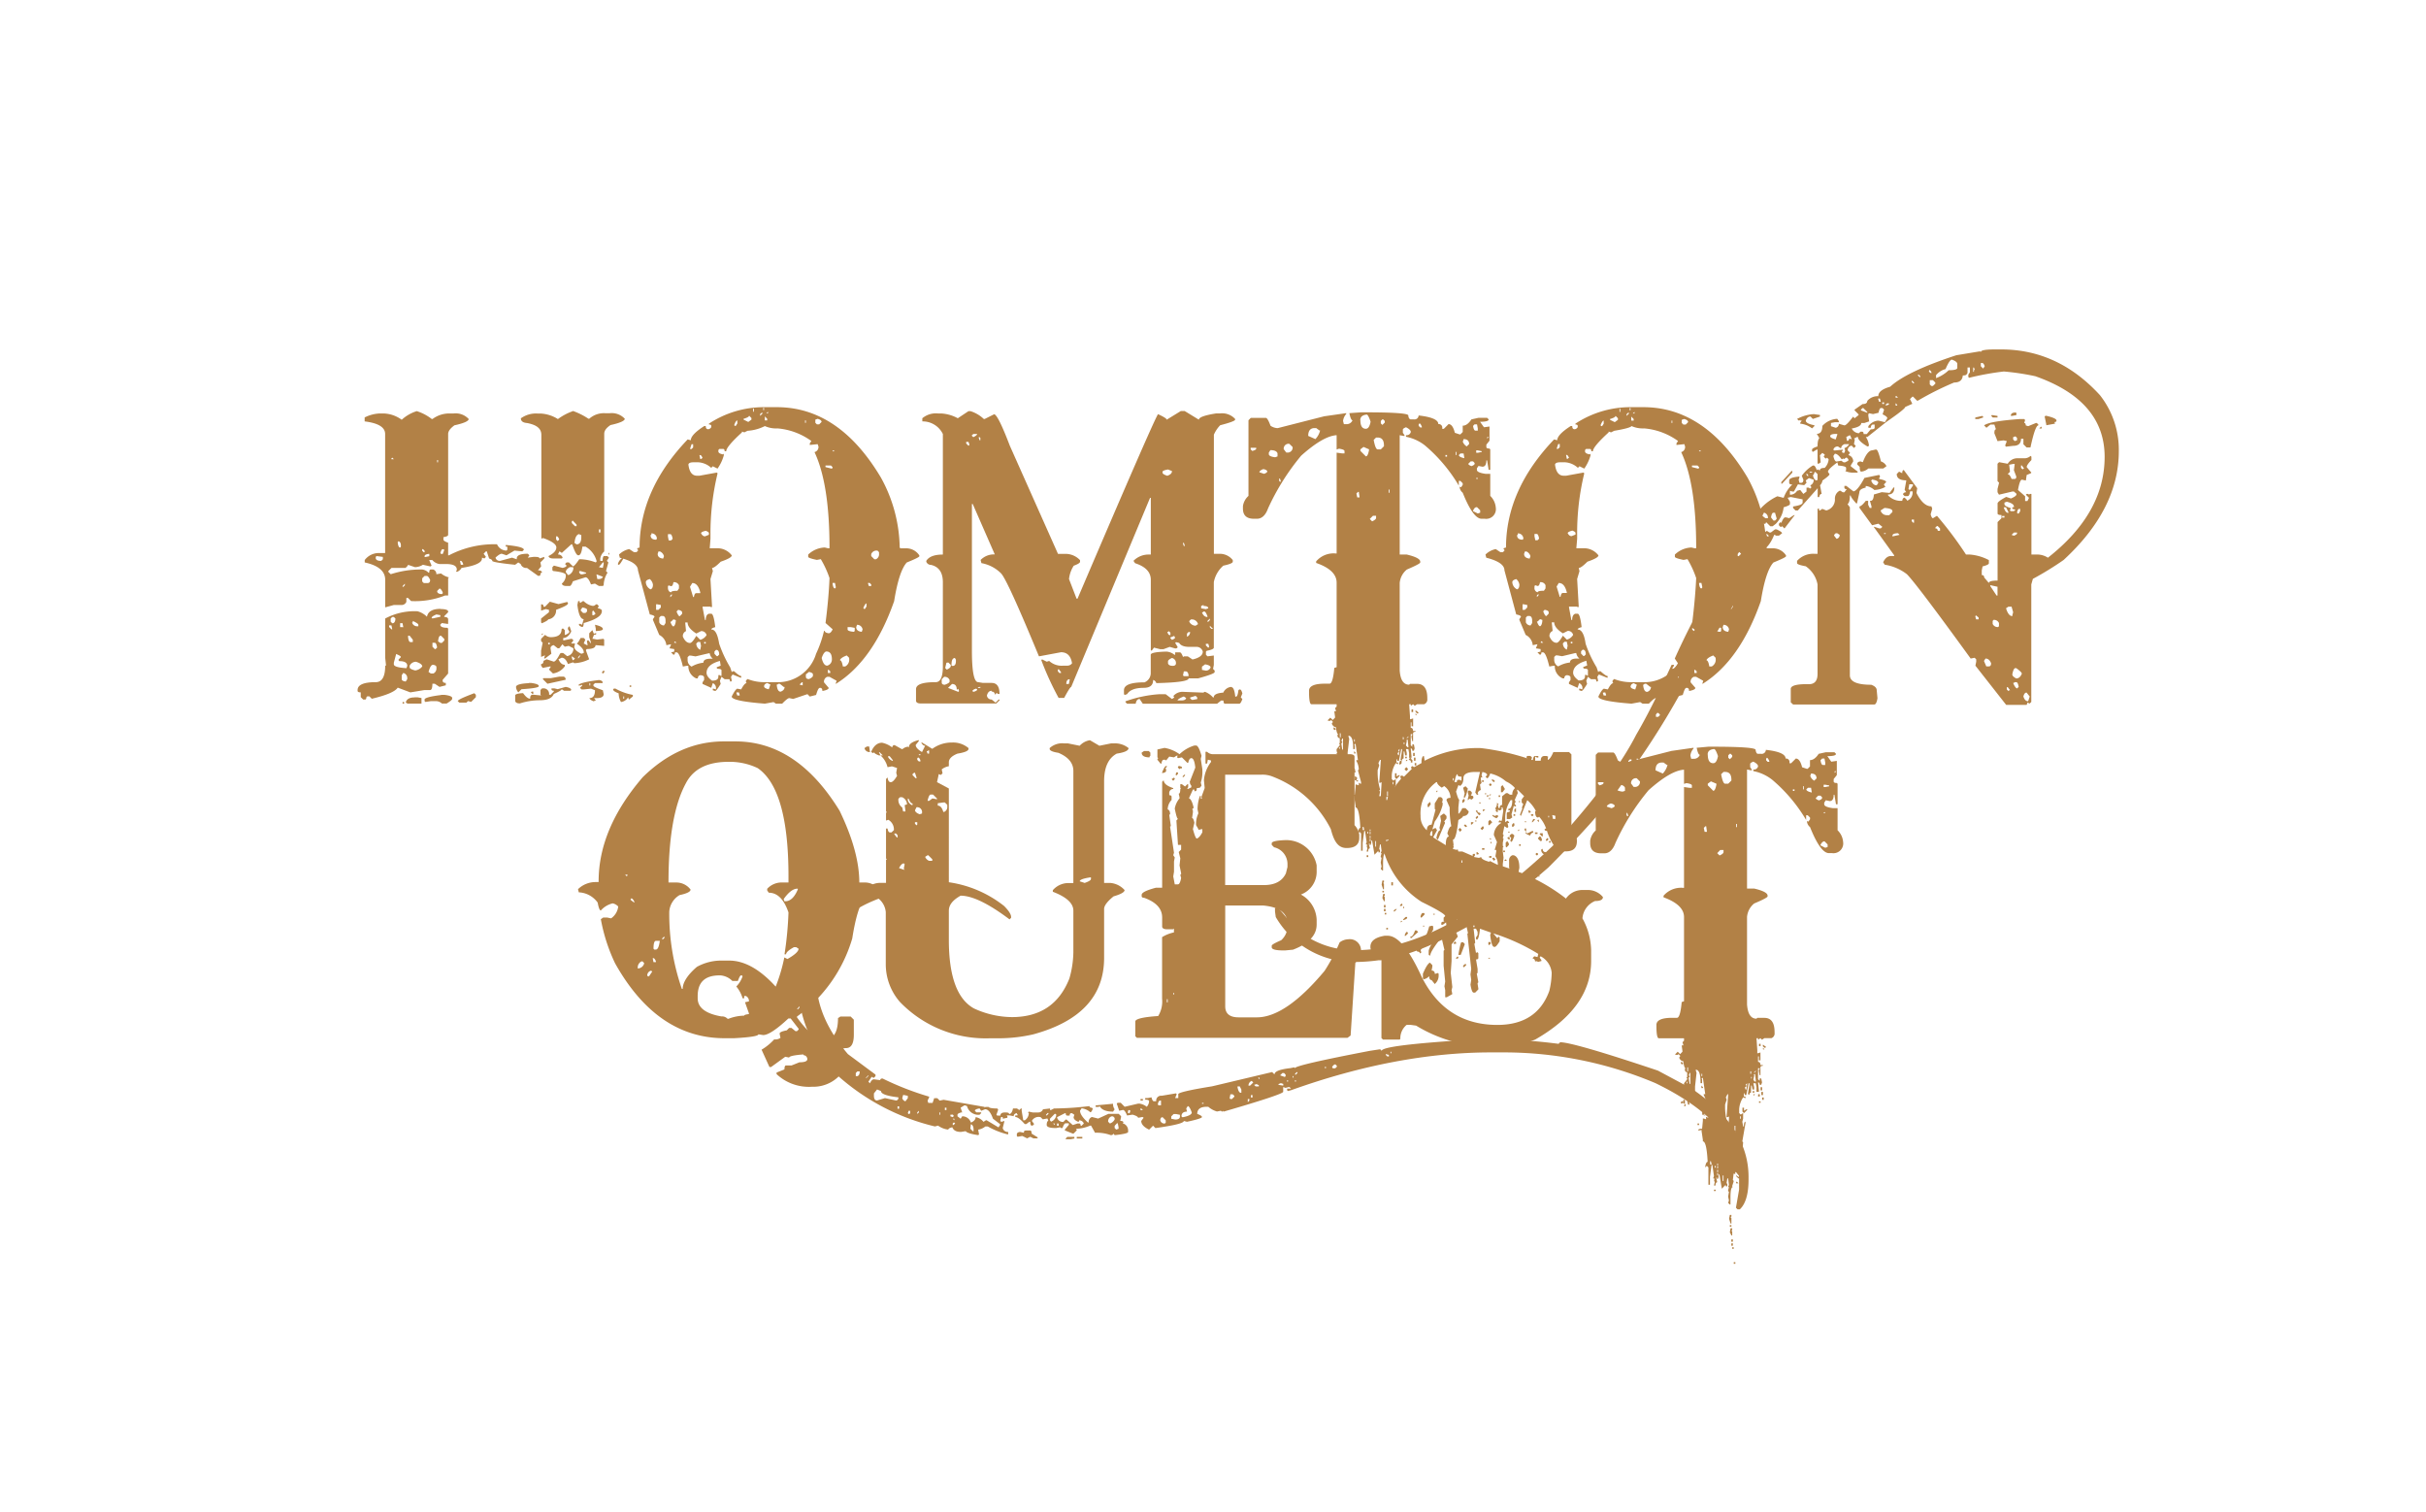
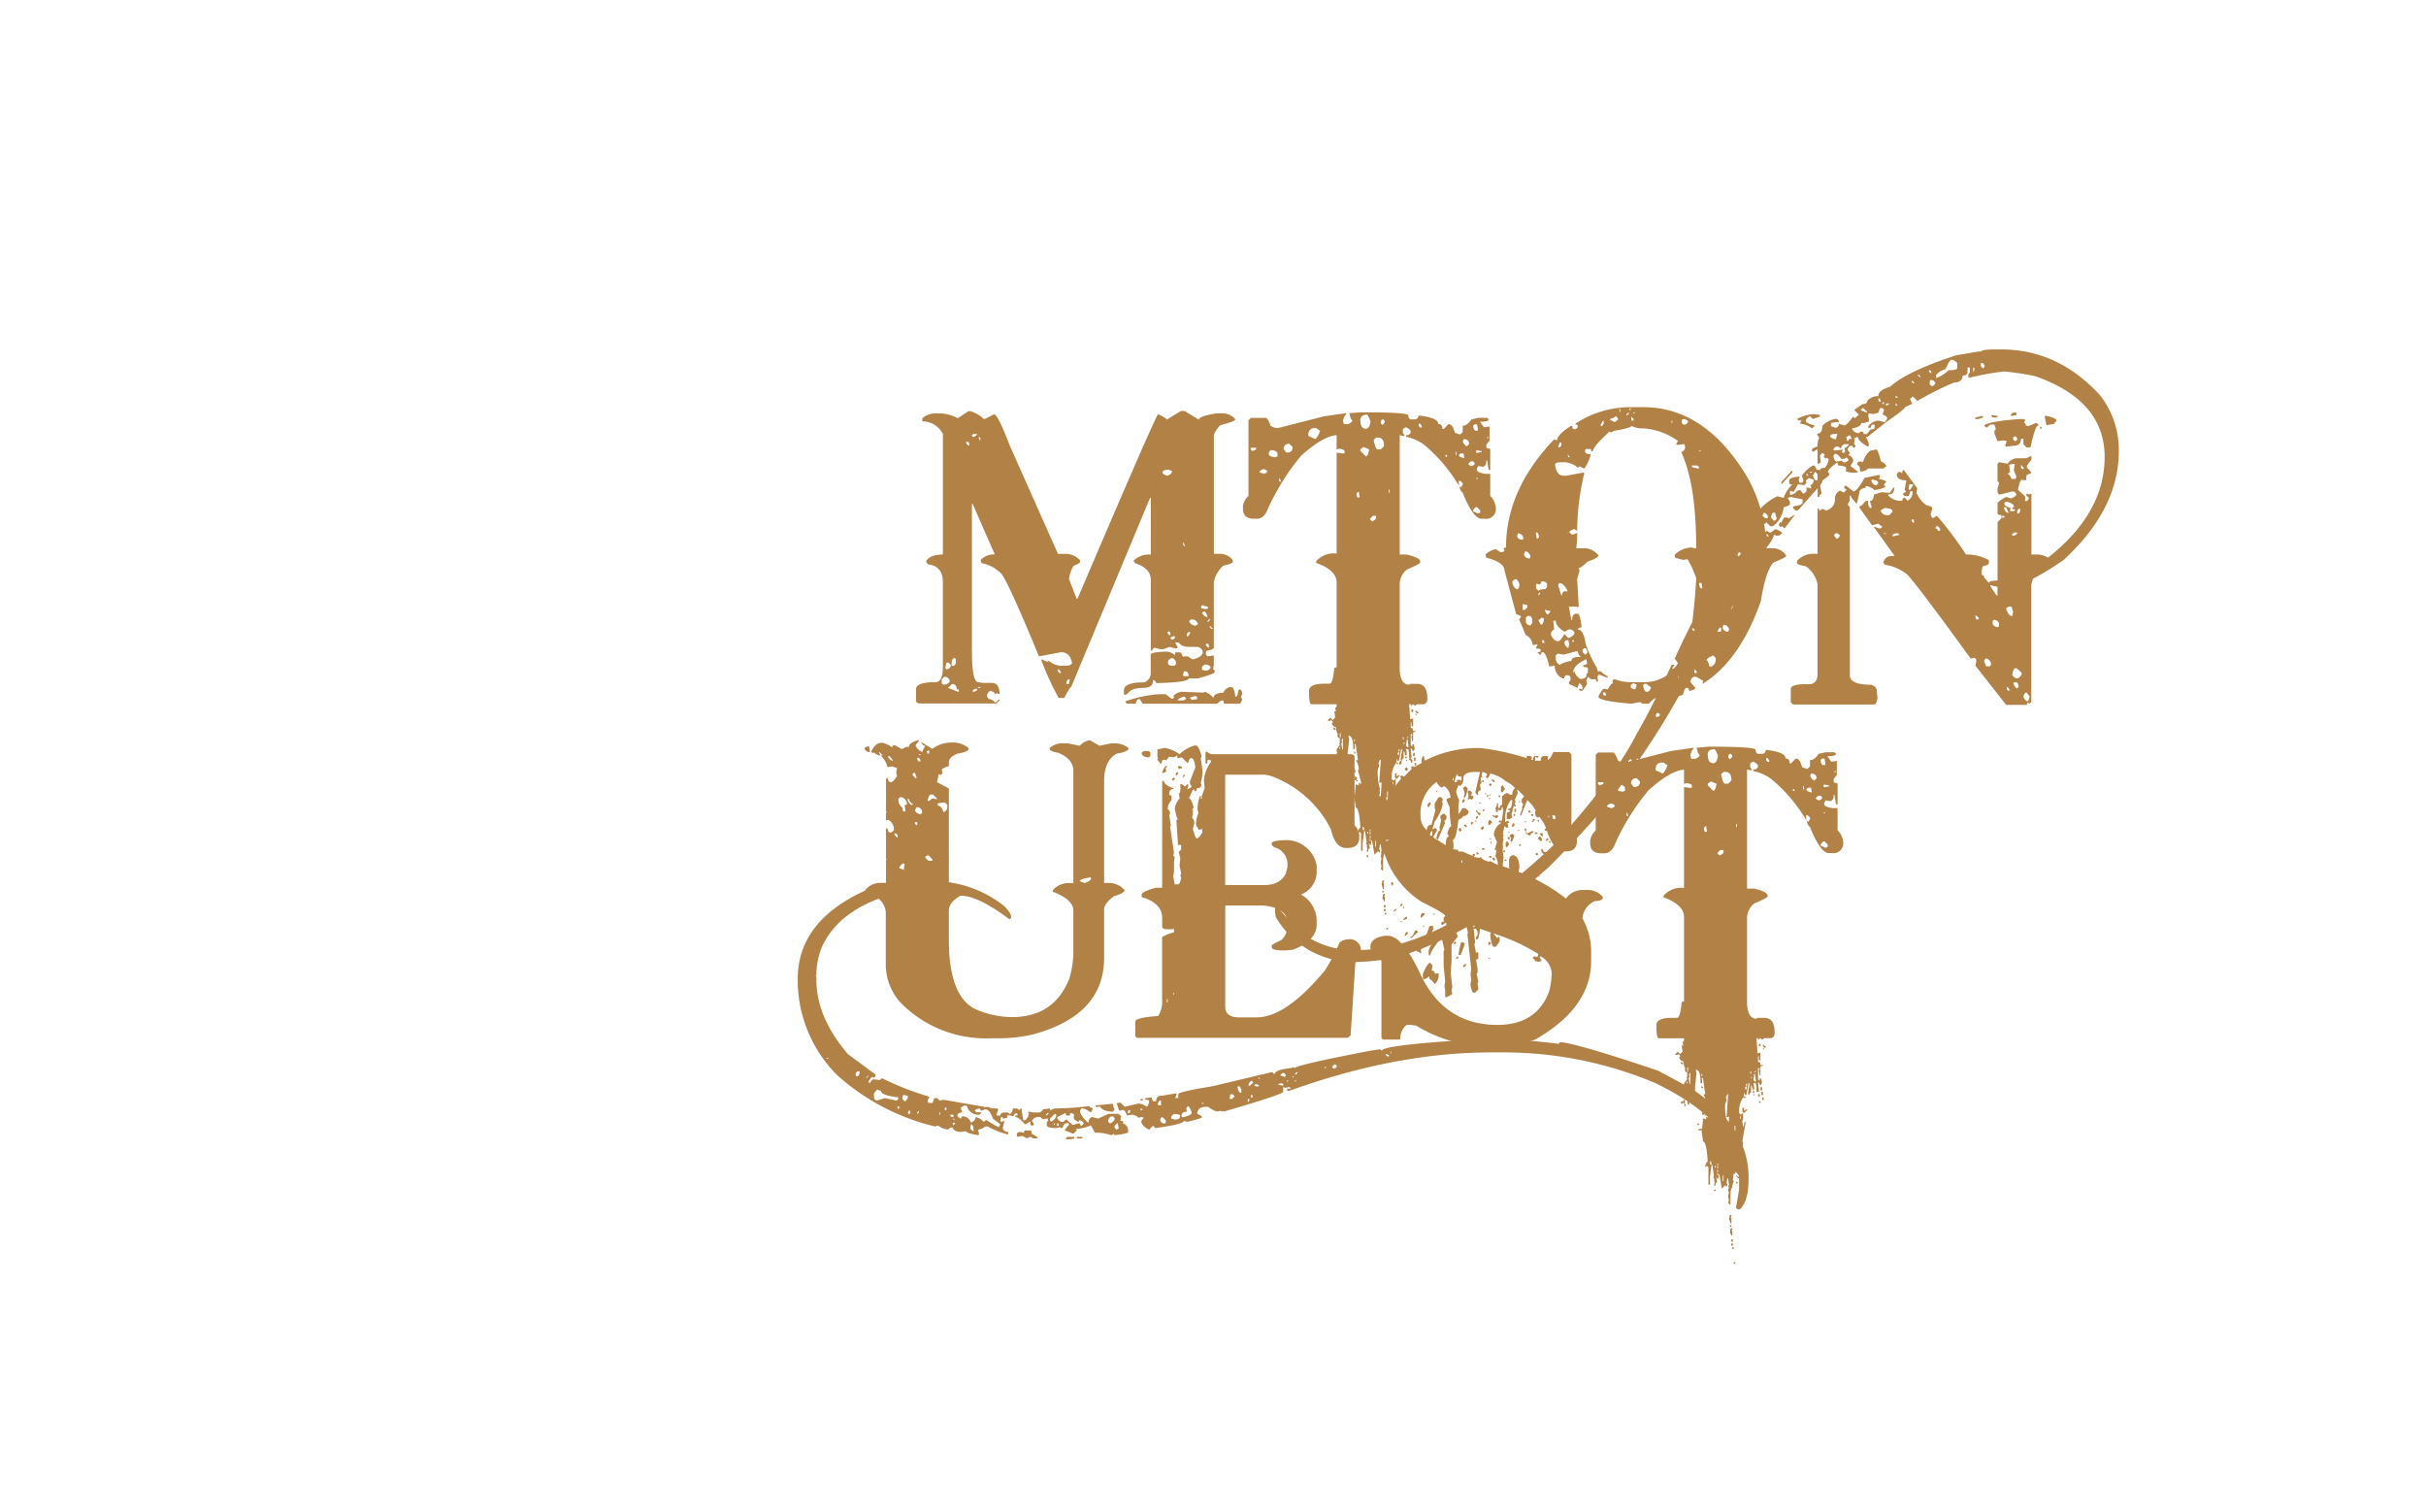
<svg xmlns="http://www.w3.org/2000/svg" viewBox="0 0 385 240">
-   <path d="M70,96.65c.75,0,1.12.17,1.12.38v.12l-.62.63v.12c.41,0,.62.15.62.38V99H71l-.88-.13-.25.25c0,.34.38.5,1.13.5l.12.13v7.13l-.87,1V108c0,.25.16.37.5.37v.38l-1,.25-.75-.5h-.38c0,.66-.12,1-.37,1h-.88l-2.25.37-2-.75c-.41.63-1.79,1.21-4.12,1.76l-.38-.38h-.25c-.17,0-.25.13-.25.38L58,111h-.37l-.38-.37v-.76c-.33,0-.5-.08-.5-.25v-.12c0-.84,1-1.25,2.88-1.25,1,0,1.5-.88,1.5-2.63h.13l-.13-1.25V98.15A9.86,9.86,0,0,1,66.26,97a3.43,3.43,0,0,1,1.5.87c.15-.83.86-1.25,2.13-1.25ZM66.14,65.24a7.53,7.53,0,0,1,2.38,1.25h.12a4.45,4.45,0,0,1,2.63-.88H72a2.82,2.82,0,0,1,2.38.88c0,.33-.75.67-2.26,1-.66.48-1,.94-1,1.38v16c0,.16-.25.29-.75.37v.38c0,.16.25.33.75.5v2h.13a15.48,15.48,0,0,1,7.63-1.75,1.65,1.65,0,0,0,1.5,1l.13-.13v-.5h-.25v-.25h.12q2.76.26,2.76.75l-.25.25-1.25-.12-1.26.75-.75-.25c-.23,0-.56.21-1,.62a.68.68,0,0,0,.75.51l1.88-.51.75.26v-.13c0-.5.59-.75,1.75-.75l.25.25-.25.37.88-.12H85c.42,0,.63.1.63.25l.75-.25v.25l-.62.63.12.62-.5.63c.42,0,.63.14.63.37-.17,0-.25.13-.25.38l-.13.12h-.25l-1.75-1.25a.91.91,0,0,1-1-.62l-.38-.25-.5.37c-2.42-.25-3.63-.46-3.63-.62s-.17-.25-.5-.38l-.37-1.13h-.13l-.37.38.37.5-.25.25-.38-.13v.13c0,.67-1.08,1.17-3.25,1.5a1.29,1.29,0,0,1-.75.63l-.12-.13.12-.12v-.13c0-.58-.58-.87-1.75-.87h-1a1.81,1.81,0,0,1-1.13-.63h-.5l.38.88-.13.12h-.12l-1.13-.25a2.45,2.45,0,0,1-1.25.38l-1.13-.38v.13l-.37.37H62.13l-.5.5v.13l.38.37a15.51,15.51,0,0,1,4.75-.75H67a1.67,1.67,0,0,1,1,.5h.12c0-.33.08-.5.25-.5h.38a.74.74,0,0,1,.5.75L70,91a3,3,0,0,0,1.25.62l-.13.13v2.75h-.5a13,13,0,0,1-5.38.88l-.5-.5h-.25v.62a.82.82,0,0,1-.88.5H62.51l-1.38.38V92c0-1.36-1.08-2.27-3.25-2.75v-.38A2.79,2.79,0,0,1,60,87.76h1.12V68.87c0-1.07-1.08-1.73-3.25-2v-.63a5.91,5.91,0,0,1,2.38-.63h.62a5.11,5.11,0,0,1,2.88,1A6.33,6.33,0,0,1,66.14,65.24Zm-6.39,23-.12.13v.25c.08.25.33.38.75.38h.13l.25-.25v-.38Zm2,11v.25l.37.37h.13l-.13-.62ZM62,98.15v.5l.25.25h.12c.25-.08.38-.33.38-.75l-.25-.25h-.25Zm.25-25.53-.13.13v.12h.38Zm.62,31.16-.37,1.38v.25c0,.33.67.54,2,.62l.13-.37q0-.75-1.26-.75l-.12-.13v-.12l.37-.38C63.63,104.14,63.38,104,62.88,103.78Zm.38-17.89-.13.12v.13c.07.5.19.75.38.75l.12-.13v-.12C63.63,86.2,63.51,86,63.26,85.89Zm.25,13v.63H64l-.12-.63Zm.5,7.89-.25.37v.63c0,.18.21.31.63.37l.25-.37v-.13A.81.81,0,0,0,64,106.79ZM63.89,93v.12H64l.25-.24v-.26Zm0,18.4h.24v.25h-.24Zm1.87-.75h.5l.63.12v.88H64.64l-.13-.13h-.12C64.47,111,64.93,110.67,65.76,110.67Zm-1-9.77v.25c.06.5.19.76.38.76h.37v-.38l-.5-.63Zm.25,4.76v.25c0,.19.29.35.88.5a1.7,1.7,0,0,0,1.12-.63c0-.29-.33-.54-1-.75A1.13,1.13,0,0,0,65,105.66Zm.5-7.13v.25h-.12a.82.82,0,0,0,.87.62h.13v-.25C66.39,99,66.1,98.82,65.51,98.53ZM67,87.14v.25l.25.25h.13v-.25l-.25-.25Zm0,4.63v.5l.25.25h.63c.25,0,.38-.17.38-.5q-.26-.57-.51-.63h-.37Zm.38-3.51v.13h.13l.62-.13v-.37C67.64,87.93,67.39,88.06,67.39,88.26Zm2.63,22h.5c.83.1,1.25.27,1.25.5v.13c0,.14-.29.39-.88.75h-.75a1.43,1.43,0,0,0-.87-.38h-.88l-.87.13-.13-.13V111C67.39,110.75,68.27,110.5,70,110.29Zm-2-3.63.37.25h.38a.87.87,0,0,0,.5-.88v-.12c0-.21-.17-.33-.5-.38S68.2,105.91,68,106.66Zm.5-8.63v.12h.25l1.12-.25v-.25l-.62-.12C68.77,97.71,68.52,97.88,68.52,98Zm.12,4v.63L69,103h.12l.25-.25c-.08-.5-.21-.75-.37-.75Zm.75-29v.37h.13V73Zm0,20.77v.13c.08.25.34.37.75.37l.13-.12V94c-.17-.38-.34-.58-.5-.62Zm.13,8,.37.25h.25l.38-.38v-.24l-.5-.51h-.13C69.7,100.9,69.58,101.2,69.52,101.78Zm.37-14,.13.13h.25l.25-.63-.13-.12h-.12C70.12,87.14,70,87.35,69.89,87.76ZM75.27,110l.25.25v.38l-.75.75-.5-.13-.25.25H72.9l-.26-.25C72.75,111,73.63,110.62,75.27,110ZM73,89l.13.62h.37v-.12c-.12-.34-.25-.5-.37-.5Zm16.77,20c.58.1.88.27.88.5l-.13.12h-1l-.38-.25c0,.13-.41.38-1.25.75-.29.67-1,1-2.25,1a10.46,10.46,0,0,0-3.13.5c-.44,0-.69-.13-.75-.38v-.88c0-.2.42-.33,1.25-.37.42.58.79.88,1.13.88v-.13c0-.33.17-.5.37-.5h.13l1.25.12-.12-.12v-.75l.25-.25h.12a.88.88,0,0,1,1,1h.25l.5-.5v-.13c-.25,0-.37-.08-.37-.25v-.12H88l.5.12Zm-5.88-.63h.37c.84.11,1.25.27,1.25.5s-.91.38-2.75.5l-.5.5a1.41,1.41,0,0,1-.37-.87C81.91,108.68,82.57,108.47,83.91,108.41Zm7-43.17a11.25,11.25,0,0,1,2.5,1.25h.12a3.49,3.49,0,0,1,2.51-.88h.75a2.82,2.82,0,0,1,2.38.88c0,.33-.76.67-2.26,1-.67.44-1,.9-1,1.38V87.51a1.84,1.84,0,0,0-.63,1.13V89h.38c0-.51.08-.76.25-.76h.5l.25.25L96.3,89l.25.25-.38,1.37.25.25a3.9,3.9,0,0,0-.62,2l-.13.12h-.62l-.63-.38-.63.13c-.29-.75-.58-1.13-.87-1.13l-2,.63q-.28.75-.51.75h-.5c-.43,0-.68-.12-.75-.38a1.79,1.79,0,0,0,.63-1.12v-.25c0-.27-.67-.48-2-.63l-.13-.12V90l.25-.25,1.38.37c.42-.1.62-.23.62-.37l-.24-.25.24-.25h.38l.63.62c.16,0,.5-.37,1-1.12h.37a7.5,7.5,0,0,1,2.26.5l.12-.13V89a3.76,3.76,0,0,0-1.75-2.26h-.5c-.11.92-.31,1.38-.63,1.38s-.58-.63-1-1.75h-.12l-1.51,1.37-.37-.25-.25.5a.74.74,0,0,1,.75.5l-.13.13H87.79c-.44,0-.69-.13-.75-.38.83-.41,1.25-.87,1.25-1.37s-.71-1-2.13-1.5l-.12.12-.13-.12V69c0-1-.75-1.58-2.25-1.87-.67-.05-1-.3-1-.75a4.12,4.12,0,0,1,2.63-.76h.5a5.73,5.73,0,0,1,2.75.88A9,9,0,0,1,90.92,65.24Zm-6.26,44.55v.37h-.13l-.25-.25.13-.12Zm2.63-14.27,1.37.38L90,95.52l.13.13v.12c0,.21-.63.54-1.88,1A1.4,1.4,0,0,1,87,98.28c0,.12-.34.33-1,.62l-.13-.12v-.63l1.25-1v-.38l-.5-.12-.75.25v-1H86c.16,0,.25.12.25.37h.25Zm3.12,3.88.26.75v.13c-.34.67-.76,1-1.26,1v.37h.13l1.13-.24h.12l.25.24-.37.5h.62l-.12.51c0,.39.37.77,1.12,1.12l.38-.12v-.13c0-.41-.38-.87-1.13-1.38q.19,0,.63-.87h.5l.25.25-.25.62.5.26h.12l-.12-.63.12-.13h.13l.37.5v-.24l-.25-.76v-.62l.5-.5.25.62.13-.12h.25c0,.17-.12.25-.38.25l-.25.63h.13l.62.12,1-.12.12.12v1l-1.37-.12c0,.41-.46.62-1.38.62l-.13.13v.12l.5,1.38a5.83,5.83,0,0,1-2.37.62l-.13-.12h-.12l-.75.25c-.26-.67-.59-1-1-1l-.5.25c.25.58.59.87,1,.87v.25a2.82,2.82,0,0,1-1.88,1.13l-.63-.62.25-.38v-.13l-1.25.25-.25-.37v-.25c.25,0,.38-.17.38-.5l.5-.25,1.12.37c.25,0,.59-.45,1-1.25l.13-.12h.37l.63.5a1.21,1.21,0,0,0,1-1.25l-.75-.38-.62.13-.38-.38-.38.5-.12.13h-.25l-.63-.5c-.33.08-.5.25-.5.5l.13.87-1,.75h-.13v-.12l.13-.38-.63.25v-1l.25-1.25-.25-.25v-.37l.63-.63a1.41,1.41,0,0,0,.87.37c1.17,0,1.75-.41,1.75-1.25l.13-.12h.12l.26.25v.75h.12c.38-.17.58-.33.62-.5l-.24-.38v-.25Zm-4.25,1.13v.25h-.25Zm2.63,6.88h.75l.25.25v.25l-2.88.63-.75-.75.13-.13h1.12ZM87,102v.25h.25V102Zm1.25-16.89v.5l.25.25.25-.25c-.13-.34-.25-.5-.38-.5Zm1.5,5.63.38.5h.12A1.29,1.29,0,0,0,91,90.14L90.92,90h-.51C90,90.25,89.79,90.5,89.79,90.77Zm1.13-8.14-.13.13V83l.5.5h.25v-.25Zm-.13,21.53v.25l.13.37H91l.25-.25Zm.38-18,.37.25c.5,0,.75-.38.75-1.13v-.37H92v-.13Q91.32,84.76,91.17,86.14Zm.62,9.26H92v.25h.13l.37-.25h.13a2.77,2.77,0,0,0,1.37.75h.25l.38-.25h.12l.26.25v.12l-.13.13v.12c.42.11.63.23.63.38V97c0,.72-1,1.35-2.88,1.87,0,.42-.09.63-.25.63-.34-.13-.5-.25-.5-.38V99h.25l.12.12h.13l.25-.87c-.48,0-.82-.75-1-2.26Zm0,8.88v.25l.38-.5H92Zm3.26,3.63c.41.06.62.19.62.38v.12H94.42l-.25.25v.13c0,.17.5.41,1.5.75l.13.62c0,.42-.38.63-1.13.63h-.38l.26.38-.38.12c-.38-.17-.59-.33-.63-.5.59,0,.88-.42.88-1.25l-.63-.25-1.12.12h-.38l-.25-.25.38-.37-.13-.13-.12.13h-.38C91.79,108.47,92.88,108.18,95.05,107.91ZM91.92,90.64v.25l.25.25h.25L93,91v-.13l-.87-.25Zm.5,5.76-.25.37v.13l.37.37h.38l.25-.24v-.26C93.17,96.61,92.92,96.48,92.42,96.4Zm1.12,12v.38h.13v-.38Zm.63-11.51L94,97v.62h.25l.26-.25Zm.25,2.25c.77.17,1.19.38,1.25.63s-.38.33-1.12.37v-.37Zm.25-8v.13l.12.62h.13c.44,0,.69-.12.75-.37ZM95.05,84v.5h.24V84Zm0,6,.62.12.13-.62v-.25h-.13Zm.75,16.39.12.12v.13l-.25.25-.12-.12v-.13Zm.75-18.65h.12V88h-.12Zm1.12,21.53a9,9,0,0,0,2.76,1v.25l-.63.5-.12-.37a1.54,1.54,0,0,1-1.13.75,2.84,2.84,0,0,1-.37-1.38c-.59-.21-.88-.42-.88-.63l.12-.12ZM98.8,88.51h.12v.13c-.37.67-.62,1-.74,1l-.13-.12A1.71,1.71,0,0,1,98.8,88.51Zm.12,22v.38h.13v-.38Zm1-1.75h.25V109h-.25Z" style="fill:#b28146" />
-   <path d="M121.39,64.61h1.88q9.86,0,16.51,11.14a23.6,23.6,0,0,1,3,11.14l.12.12h1a2.48,2.48,0,0,1,2,1.13v.12c0,.13-.67.46-2,1-.83.91-1.5,3-2,6.13q-3.32,9.45-9.26,13.14v-.13l.13-.37-1.13-.63h-.37a.83.83,0,0,0-.5.88l.74.87c0,.21-.33.38-1,.5,0-.33-.12-.5-.37-.5s-.4.38-.63,1.13l-1,.25-.37-.38-2.26.76-.62-.13c-.19,0-.56.29-1.13.88h-1l-.37-.25-1.38.25c-3.5-.27-5.26-.65-5.26-1.13.36-.73.65-1.15.88-1.25l.62.12c.34-.64.63-1,.88-1l-.12-.12V108l.25-.25a7.31,7.31,0,0,0,2.87.5h1.63a6.33,6.33,0,0,0,6.38-4.51,18.15,18.15,0,0,0,1.26-3.63h.12c0,.19.21.32.62.38q.34,0,.63-.63l-1.13-1q.51-4,.63-7.13a15.57,15.57,0,0,0-1.38-3l-.62.12c-.92-.19-1.38-.35-1.38-.5V88a4,4,0,0,1,2.63-1.12l.5.12h.25v-.12q0-10.08-2.38-15.14a.83.83,0,0,0,.63-.88l-.13-.38-1.25.13v-.25l.25-.38a10.66,10.66,0,0,0-5.38-2,4.29,4.29,0,0,1-2-.37,7,7,0,0,1-2.75.75l-.51.25-.37-.13v.13c-1.67,1.52-2.5,2.52-2.5,3H115c0-.25-.09-.37-.25-.37h-.5c-.17,0-.25.12-.25.37s.25.4.75.5l.12-.12v.25a6.69,6.69,0,0,1-1,2.12l-.75-.37-.25.25a3.34,3.34,0,0,0-2.5-.88H110c-.5,0-.75.17-.75.38.15,1.17.6,1.75,1.38,1.75H111l2.75-.5.13.12a40.53,40.53,0,0,0-1.13,9.77v.62l-.12,1.5h1.25a2.83,2.83,0,0,1,2.25,1.13c0,.27-.58.6-1.75,1-.67.67-1.13,1-1.38,1l.13.5-.38,1.25.25,4.38-.12.13-.13-.13H111.5v.13l.38,2H112c0-.56.17-.9.5-1h.38q.38,0,.63,2.13c-.42.1-.63.23-.63.37.63,0,1,.75,1.25,2.25a19.16,19.16,0,0,0,1.75,3.76l.25.75.13-.13h.25c.56.51.94.76,1.12.76v.25h-.12l-1.25-.5-.25.37.12.63-.12.12h-.13l-.12-.37H115l-.5-.38-.25.63.12.5c-.44.73-.73,1.1-.87,1.12l-.38-.12v-.25h.12l.38.12v-.12a.84.84,0,0,0-.5-.88l-.25.75-1.38-.62v-.25l.25-.38v-.37c0-.21-.16-.34-.5-.38s-.5.25-.5.5h-.25a2.09,2.09,0,0,1-1.25-2H109l-.63.12c-.35-1.5-.69-2.25-1-2.25h-.25c0,.25-.08.38-.25.38l-.37-.38.5-.12V103l-.75-.12.25-.63h-.13l-.62.13a2.06,2.06,0,0,0-1.13-1.63l-1-2.38v-.12l.25-.38c0-.15-.25-.27-.75-.37l-1.88-7c0-.86-1-1.52-2.88-2l-.12-.5a3.26,3.26,0,0,1,1.62-.87l.76.5H101l.25-.25v-.13l-.12-.12V87l.37-.12q0-9.17,7.63-17.15l.5.13c0-.58.71-1.34,2.13-2.25H112c0,.33.13.5.38.5s.5-.25.5-.38v-.12c0-.17-.13-.25-.38-.25v-.13A15.87,15.87,0,0,1,121.39,64.61Zm-18.9,27.78a1.34,1.34,0,0,0,.75,1.13c.25-.08.38-.33.38-.75a1.41,1.41,0,0,0-.5-.88C102.7,92,102.49,92.14,102.49,92.39Zm.88-7.75v.25h-.13c0,.5.29.75.88.75l.12-.13v-.12A.84.84,0,0,0,103.37,84.64Zm.75,11.26v.87h.37l.38-.37V96l-.63-.12Zm.37-8.39-.12.38q0,.66.87.75l.13-.38a1.13,1.13,0,0,0-.63-.75ZM104.62,98v.75a.81.81,0,0,0,.75.5l.25-.38v-.37c0-.44-.12-.69-.38-.75h-.37ZM106,84.76v.38l.12.62h.38l.25-.25c-.09-.5-.21-.75-.38-.75Zm.87,7.63c-.06.42-.19.63-.37.63l-.38-.12L106,93v.25c0,.42.16.67.5.75,0-.16.33-.25,1-.25l.25-.37v-.5A.83.83,0,0,0,106.87,92.39Zm-.5,2.13v.25l.25-.25v-.25Zm0,4.13c.19.5.36.75.5.75s.38-.39.38-1l-.38-.12-.37.37Zm.75,3.13-.12.13V102h.37Zm.5-5-.25.26c.19.5.36.75.5.75l.38-.38v-.25C108.25,97,108,96.84,107.62,96.77Zm1.13,2v.12l.12,1.25a.84.84,0,0,0-.5.88c.3.67.67,1,1.13,1,.23,0,.56-.38,1-1.13l.63.63a1.68,1.68,0,0,0,1-.75.83.83,0,0,0-.88-.63l-.75.38c-.92-.59-1.38-1.17-1.38-1.75Zm1.63,5.38-.76-.13h-.24l-.26.25v.5a1.17,1.17,0,0,0,.63,1,4.75,4.75,0,0,1,1.88-.62c0-.42.37-.63,1.12-.63h.38a1.33,1.33,0,0,1-.5-.87h-.13Zm-.63-33.67-.25.76h.25L110,71v-.51Zm.13,22-.38.62.5,1.63h.12c.07-.41.19-.62.38-.62h.63V94C110.88,93,110.46,92.52,109.88,92.52Zm.62,9.63a1.1,1.1,0,0,0,.63,1l.12-.63-.12-.62h-.38Zm.5-29.9.13.62h.12l.13-.12h.12c-.12-.34-.25-.5-.37-.5Zm.25,12.39c.17.33.38.5.63.5l.62-.25v-.25c0-.13-.16-.25-.5-.38C111.5,84.34,111.25,84.47,111.25,84.64Zm.5,17.27v.24H112v-.24Zm.38,4.88c0,.41.29.83.87,1.25.67,0,1-.21,1-.63v-.25h.25l.12.13h.13v-.88c0-.17-.21-.25-.63-.25l-.13-.13v-.12l.63-.25-.12-.75C112.84,105.26,112.13,105.89,112.13,106.79Zm1.25-3.38v.37l.37.38h.13l.25-.25c0-.44-.12-.69-.38-.75h-.12Zm3.13-35.92.12.13h.13l.25-.38v-.5C116.84,66.74,116.67,67,116.51,67.49Zm.37,42.42V110l.13.37h.37v-.12l-.12-.38Zm2-43.92c0,.17-.3.33-.88.5v.13l.75.37.5-.37v-.25Zm.62-1.13v.5h.13v-.5Zm1.13.88V66l.37-.38v-.12h-.12Zm.5-1v.37h.12v-.37Zm.12,44.17c0,.23.25.4.75.5l.26-.75-.51-.25C121.43,108.5,121.26,108.66,121.26,108.91Zm.13-42.8v.63h.37v-.25Zm.25-.5h.25v-.25Zm1.63,43.05c.06.75.27,1.13.62,1.13q.63-.23.63-.75h-.13l-.62-.5h-.25l-.13.12Zm3.62,0,.5.13v-.5h-.12Zm.88-41.92v.38h.13v-.38Zm.13,40.3v.37c0,.25.16.38.5.38.37-.17.58-.34.62-.5V107c0-.15-.21-.28-.62-.38Zm1.5-40.42v.5l.25.25H130l.38-.38c0-.23-.23-.4-.63-.5Zm1,37.79c.19.83.48,1.25.88,1.25a1,1,0,0,0,.75-1c0-.84-.3-1.25-.88-1.25C130.88,103.41,130.63,103.74,130.4,104.41ZM131,73.87v.25l1,.25.12-.12v-.13l-.25-.25Zm.38,32.42v.5h.38v-.26l-.26-.24Zm.75-34.79v.12h.25V71.5Zm0,21v.12c.06.5.19.76.38.76l.12-.13v-.13l-.12-.62Zm1.13,12.26c.23,0,.39.34.5,1h.37a1.21,1.21,0,0,0,.63-1.25v-.12l-.38-.38C133.76,104.24,133.38,104.49,133.28,104.78Zm1.25-5.25v.37c0,.19.33.32,1,.38l.13-.13v-.5l-.63-.12Zm1.5-.38-.13.38c0,.44.3.69.88.75l.13-.38A.86.86,0,0,0,136,99.15Zm1-2.63.13.13h.12l.25-.38v-.5C137.36,95.77,137.2,96,137,96.52Zm.75-4v.12l.13.38h.37v-.25l-.25-.25Zm.5-4.63v.37l.5.51H139a.86.86,0,0,0,.5-.88v-.25l-.25-.25h-.12A.87.87,0,0,0,138.28,87.89Z" style="fill:#b28146" />
  <path d="M153.7,65.24H154a5.42,5.42,0,0,1,2.13,1.25h.13l1.5-.75c.39,0,1.23,1.67,2.5,5l7.64,17.15h1.25a3.17,3.17,0,0,1,2.25,1v.25c0,.19-.38.4-1,.63a4.86,4.86,0,0,0-.75,2.12L170.85,95H171q11.9-27.87,12.77-29.28c.92.42,1.38.71,1.38.88l2.25-1.38H188l2.26,1.38c0-.38.91-.71,2.75-1h.63a2.81,2.81,0,0,1,2.37.88v.13q-.06.27-2.37.87a5,5,0,0,0-1,1.5v18.9h1a2.6,2.6,0,0,1,2,1v.25q0,.31-1.5.63a4.63,4.63,0,0,0-1.51,2.62v10.39c0,.19-.37.36-1.12.5l-.13.13v.5l.25.25,1-.13v1.5l-.12.63.25.25v.25c0,.19-.9.52-2.63,1h-1.5q0,.63-5.13.75a.7.7,0,0,0-.5-.5c0,.84-.5,1.25-1.5,1.25-1.34,0-2.22.34-2.63,1l-.38.13-.12-.13v-.62c0-.84,1.08-1.25,3.25-1.25a1.57,1.57,0,0,0,1-1.5v-2.88c0-.29.84-.46,2.51-.5a2.27,2.27,0,0,1,1.25.5h.12v-.38h.75c.15,0,.32.25.5.75l.13-.12h.62l.75.5c1.09-.25,1.63-.67,1.63-1.25a1,1,0,0,0-1-.75h-1.13q-1.25,0-1.62-.63l-.5-.12-.13.12.38.63c0,.16-.13.25-.38.25l-.87-.25-1,.37h-.5l-1-.25-.37.5-.13-.12V92c0-1.21-.83-2.09-2.5-2.63l-.25-.37a3.33,3.33,0,0,1,2.5-1h.25V79h-.12L170,109c-.12,0-.5.58-1.12,1.75H168a47.59,47.59,0,0,1-2.75-6l.12-.12.75.37.38-.12a2.93,2.93,0,0,0,2.25.75h.63a.9.9,0,0,0,.75-.38c-.19-1.16-.77-1.75-1.75-1.75l-3.38.63h-.13q-5-12.1-6-13.14a5.85,5.85,0,0,0-3.12-1.63l-.13-.5a2.93,2.93,0,0,1,2.25-.88l-3.5-8h-.13v23.27c0,3.34.34,5,1,5l.76.12h1.37c.84,0,1.25.59,1.25,1.75h-.25l-.12-.12h-.13l-.25.25a.44.44,0,0,0-.5-.5v-.13q-.56,0-.75.75a.71.71,0,0,0,.75.63l.63.5.5-.5h.12v.13l-.5.5h-12c-.44,0-.69-.13-.75-.38v-1.88c0-.75,1-1.12,3.13-1.12.75,0,1.13-.84,1.13-2.51V92.39c0-1.54-.63-2.46-1.88-2.75a.79.79,0,0,1-.75-.5V89c.41-.67,1.29-1,2.63-1V68.87a3.56,3.56,0,0,0-3.26-2v-.5a3.35,3.35,0,0,1,2.5-.76h.5a6.25,6.25,0,0,1,2.63.76Zm-4.25,42.55v.5c0,.25.17.37.5.37.5-.19.75-.35.75-.5v-.25a.83.83,0,0,0-.88-.5Zm.75-2.63L150,106l.25.26c.38-.17.58-.34.63-.51v-.25l-.38-.37Zm.25,4,1.63.63.12-.13-.12-.37-.13.12h-.12q0-.87-.75-.87Zm.5-3.63.13.13h.25c.25-.08.37-.33.37-.75v-.25l-.12-.13v-.12C151.16,104.41,151,104.78,151,105.53Zm2.38-35.41v.25l.37.37.13-.12v-.13l-.13-.37Zm.87-1,.26.25c.37-.17.58-.34.62-.5h-.62Zm.13,40.54.13.13c.41-.1.62-.23.62-.38l-.12-.12h-.13C154.5,109.41,154.33,109.54,154.33,109.66Zm.87-.62v.12h.38V109Zm.13-39.67v.12l.13.38h.12v-.38l-.12-.12ZM168,106.16l-.12.13v.24l.24.26h.26v-.13Zm1.25,2.38h.38l.12-.63v-.12h-.12C169.35,107.87,169.22,108.12,169.22,108.54Zm26.16.5c.31,0,.52.5.62,1.5h.13c.17,0,.29-.33.37-1l.13-.13h.12c.15,0,.27.21.38.63l-.25.63.25.25c-.17.5-.33.75-.5.75h-2.25c-.17,0-.25-.17-.25-.5h-.38l-.63.5H181.36l-.5-.75q-.5,0-.63.75h-1.37l-.25-.25v-.13a19.59,19.59,0,0,1,5.38-1.13h1l1,.76.38-.25-.13-.13v-.13a1.93,1.93,0,0,1,1.63-.62l3.13.12.12-.12h.13a3.28,3.28,0,0,1,1.25.88h.12c0-.44.5-.69,1.51-.76A1.54,1.54,0,0,1,195.38,109ZM184.49,74.87V75c0,.17.25.33.75.5q.75-.25.75-.75l-.63-.25C184.78,74.6,184.49,74.73,184.49,74.87Zm.75,25.41c.12.33.25.5.38.5h.12v-.38l-.25-.25-.13.13Zm.12,4.63v.37c.09.25.34.38.76.38s.5-.25.5-.38a.82.82,0,0,0-.63-.87C185.62,104.58,185.41,104.74,185.36,104.91Zm.38-3.76v.13l.25.25c.33-.12.5-.25.5-.38l-.12-.12v-.13Zm1.13,10h.62c.44,0,.69-.13.75-.38l-.37-.25C187.2,110.77,186.87,111,186.87,111.17Zm.87-25v.12l.13.38H188v-.13l-.12-.37Zm.13,20.39-.13.63.13.13h.75c0-.44-.13-.69-.38-.76Zm.5-6v.5a.81.81,0,0,0,.5-.75h-.25Zm.37-2v.12a1.14,1.14,0,0,0,1,.63l.38-.25a1,1,0,0,0-1-.75H189Zm.13,12.14v.12l.25.25h.25l.63-.12v-.25l-.26-.26Zm1.75-14.52v.37l.75.13.38-.13c0-.25-.25-.37-.75-.37V96Zm.13,1c.18.5.48.75.87.75v-.12c-.19-.51-.35-.75-.5-.75H191l-.13.12Zm0,8.63v.51l.62.12a.8.8,0,0,0,.75-.5c0-.23-.29-.4-.87-.5Zm.62-3.63v.26l.38.37.12-.12v-.13l-.12-.38Zm.25-3.62v.12h.13l.25-.25v-.25Zm.38.75v.25l.25.25h.25Z" style="fill:#b28146" />
  <path d="M216,65.43h.5c4.67,0,7,.16,7,.5s.19.62.38.62h.5a.65.65,0,0,0,.75-.62c2.08.23,3.13.69,3.13,1.37a.55.55,0,0,1,.62.63v.12h.25l.75-.75c.44,0,.77.46,1,1.38l.75.25h.13l.37-.38v-1c.48,0,.94-.33,1.38-1l1.13-.25H236l.25.25c0,.25-.45.38-1.37.38l.62.87.88-.12v2.25l-.5.63v.37c0,.17.16.25.5.25l.12.13v3.25h-.25l-.25-1.5h-.12c0,.67-.21,1-.63,1l-.62-.12-.25.37v.25c0,.29.46.5,1.37.63h.75v3.5a2.93,2.93,0,0,1,.88,1.88,1.54,1.54,0,0,1-1.75,1.75h-.5q-1.35,0-3-4.13a1.32,1.32,0,0,1-.5-1l.13.12h.12l.25-.37v-.25l-.37-.38h-.25v.75a25.07,25.07,0,0,0-5.38-6.38,7,7,0,0,0-3-1.37v-.25a.68.68,0,0,0,.76-.51c0-.25-.26-.5-.76-.75-.33.13-.5.25-.5.38v.5l.26.38v.12h-.13l-.63-.12V88h1.13c1.42.34,2.13.71,2.13,1.13v.12c0,.15-.71.52-2.13,1.13a3.09,3.09,0,0,0-1.13,2.13v13.89q.16,2.25,1.5,2.25l.13-.13h1.13c1.08,0,1.62.76,1.62,2.26v.12a.8.8,0,0,1-.5.85h-1.12l-.38.25-.25-.25-.37.25v-.25h-.26l.13,1.87v.5h.13l.37-.12v1.25H224v-.62h-.12v.87c.25,0,.37.17.37.5h.38v.13c-.25,0-.38.08-.38.25v1.25h-.12L224,117v-.25l.13-.12v-.13h-.25v1.76l.25.24v-.37h.25l.12.63-.12.37h-.25c0-.25-.09-.37-.25-.37L224,120v.25h-.38v-.75l-.12-.63h-.38l.13.63v.37H223l-.12-.62h-.13v1.12c-.17,0-.25.13-.25.38l-.13-.13h-.12l.25-1.5v-.25h-.13l-.37,1.88h-.25v-.25h-.13v.5h.25v.25h-.12l-.13-.13h-.12a3.83,3.83,0,0,0-.63,1.88v.63l.25.25.38-.25v.87l-.13.5.13.75h.12c0-.5.09-.75.25-.75v.25l-.5,2.88.13.13-.25,3.12.12.13v.13l-.12.12.12.63v.25l-.12.12.12.13V133l-.12.13.12.12v.13l-.25.37.13.13-.13.12h-.37l-.38-.37v-.13l.38.25h.12v-.12l-.5-.63h-.12v.38l-.13-.13H220l-.13,1,.13.13v.12l-.25.75.12.13c-.25,0-.38.54-.38,1.63v1.12h-.12l-.25-.25.13-.37-.13-.63.13-.75-.13-.12v-.13l.13-.5h-.13l.13-.38-.13-1H219l-.12.75.12.13v.37h-.25V135l-.62.63-.38-2.25h-.12c0,.5-.08.75-.25.75v-.25h-.13V134l.13.5v.13c-.17,0-.25.17-.25.5h-.25l.12-.5-.12-.38.12-.12-.12-.13h-.13l.13-.37-.25-1.76h-.13l-.25,1.88V135H216v-2.75l-.25-.25-.25.25v-.12c.08-.5.21-.76.38-.76-.11-2.17-.36-3.25-.76-3.25v-.25l-.24-1.63-.13.13h-.38c0-.17.21-.25.63-.25l.12-1.25v-.38h.13l.38.13v-.38h.12l.13.13H216v-.25l-.5-1.88.13-.13V122a2.77,2.77,0,0,0-.38-1.25v-.13h.25l-.38-2.63-.12.13h-.12l.12.13v.62h-.25v-.12q0-2-.75-2v.13l.12.37-.25,2.13v.75l.13.13v.12h-.25v1.38h-.13l-.25-.25.13-.13c-.59,0-.88-.41-.88-1.25l-.5-.5v-.12l.13-.13-.13-.12v-.38l.5-.62v-.13l-.12-.13.12-.12v-.75c-.25,0-.37-.17-.37-.5l.12-.13c-.14,0-.27-.37-.37-1.12-.25,0-.46-.17-.63-.5v-.13l.13-.12v-.13l-.25-.25-.13.13h-.38v-.13l.38-.37.38.37.37-.37v-.13l-.12-.88H212v-.12l-.13-.38.25-.25v-.37h-4c-.25,0-.38-.66-.38-2v-.13c0-.75.84-1.13,2.5-1.13H211c.35,0,.6-.83.75-2.5l.37-.12V92.46q0-2-3.25-3.13v-.25A3.64,3.64,0,0,1,212,87.83h.12v-16l.88.12h.37v-.37c0-.17-.29-.29-.87-.38l-.38.13V69.06c-1.42.08-3.29,1.16-5.63,3.25a37.14,37.14,0,0,0-5.26,8.38c-.39,1.09-1,1.63-1.75,1.63H199c-1.17,0-1.75-.54-1.75-1.63v-.37a2.71,2.71,0,0,1,.88-1.63v-12l.37-.38h2.38c.19,0,.44.42.75,1.25a2.14,2.14,0,0,0,1.13.38l7.38-1.88,3.5-.5v.13a2,2,0,0,0-.5,1.12l.13.5h.37a1,1,0,0,0,1-.62c-.18,0-.35-.38-.5-1.13Zm-17.52,5.63v.25l.25.25c.42-.11.63-.23.63-.38v-.12Zm1.38,3.88.75.25c.33-.13.5-.25.5-.38s-.21-.31-.63-.37C200.1,74.58,199.89,74.75,199.85,74.94Zm1.75-3.51-.25.38v.25c0,.25.33.42,1,.5l.38-.13v-.5C202.62,71.6,202.25,71.43,201.6,71.43ZM203,75.94v.37l.12.13h.13v-.13l-.13-.37Zm.75-4.63.37.5h.13a.78.78,0,0,0,.88-.88l-.51-.5A.77.77,0,0,0,203.73,71.31Zm3.88-2.13,1.12.5a3,3,0,0,0,.75-1.38h-.12l-.5-.37h-.25C207.94,67.93,207.61,68.35,207.61,69.18Zm4,46.27h.13l.25.25-.13.13h-.12l-.13-.13Zm.38,6h.25v.62h-.13L212,122h-.13l-.12.12-.13-.12v-.13l.13-.12h.12l.13.12Zm.37.62v.38h-.25v-.13Zm.13-3.5v.25h.12v-.25Zm.12-2.25V117h.13v-.62Zm0,5.25h.25l.13.63h-.25Zm.38-4.38-.13.38.13.12v.13l-.13.12v.13l.13.88h.12V117.2Zm.87,4.51H214V122h-.13Zm.38,3.5h.25v.25h-.25Zm.5-3.25H215l.12.63h-.24Zm.13-4.63v.37H215v-.37Zm0,1.88.24.25v.12h-.24Zm.12,4h.12l.26.25-.13.38H215Zm.25-44.89.13.62h.37l-.12-.87h-.13Zm0,45.52h.25V124h-.25Zm.63-57.16c0,.92.29,1.37.87,1.37.36,0,.61-.37.75-1.12-.25-.75-.46-1.13-.62-1.13C216.2,65.86,215.87,66.16,215.87,66.68Zm0,4.63v.25l.87.87c.21,0,.38-.33.5-1v-.12l-.87-.38Zm.37,59.91v.5h.25l-.12-.5Zm.63,4.5h.25V136h-.25ZM217,132v.25h.13V132Zm.38-49.65.37.38c.38-.17.59-.34.63-.5v-.38h-.5Zm0,49.28v.24h.12v-.24Zm0,.37v.38h.12V132Zm0,.63V133h.12v-.37Zm0,.5v.37h.12v-.37ZM218,69.81q.28,1.5.63,1.5h.5l.5-.5v-.13c0-.83-.33-1.25-1-1.25h-.25Zm.25,63.66v.88h.13v-.88Zm.75-12.89-.25.5.13.38-.25.75v.25a9.34,9.34,0,0,0,.37,2.75v.13l-.12.12.12.13v.12l-.12.63h.25l.13-2.25-.13.12h-.25l.25-3.5v-.13Zm.13-53.78v.38l.25.25.38-.38V66.8l-.26-.25h-.12Zm.25,72.93h.25V140l-.13.12.13.13v.87h-.13l-.24-.74Zm0,1.63h.25v.25h-.25Zm.12.5h.26v.25l-.13.12.13.13V143h-.13l-.25-.5Zm.13,1.75h.25V144h-.25Zm0,.62h.25v.38h-.25Zm.13.63H220v.25h-.25Zm.25-18.4v.5h.12l.13-.5Zm0,20.78h.25v.25H220Zm.12-21.65v.75h.13v-.75Zm.25-47.9v.5h.13v-.5Zm0,56.78h.13l.25.25h-.38Zm.63-10.38v.37h.12v-.37Zm.37-1.38h.25v.5L222,123h.12v.13l-.5.5-.25-.26Zm.5-3.63.13.13v.12l-.13.13h-.12l.12.37H222l.12-1Zm.75-2.13v.38h.13V117Zm.13.88v.25h.13v-.25Zm.25,2.25h.25v.25H223Zm.12-2.63.13.13-.13.63v.12l.26.25h.12v-.13l-.12-1.12-.13.12Zm0,3.13h.26l-.26.25Zm.13-3.5v.12l.25-.25v-.12Zm.63,3.5h.25V121h-.25Zm.12-8h.25V113H224Zm0,9.14h.25V122H224Zm.25-2.25h.25v.5h-.25Zm.13.75h.25v.5h-.25Zm.12.87h.25v.38h-.25Zm.13-8.38.5.37-.13.13h-.12l-.25-.25Zm0,.5.25.25h-.25Zm.62-46-.12.12v.25l.25.25h.25v-.12C225.5,67.34,225.38,67.18,225.25,67.18Zm4.13,5v.25h.25v-.25Zm1.63-.5v.5h.12v-.5Zm.5.5c0,.21.29.38.87.5l-.12-.75h-.5Zm.75-2.5-.13.38a1.46,1.46,0,0,0,.63.75l.38-.38C233.14,69.93,232.84,69.68,232.26,69.68Zm.75,3.88c0,.13.17.25.5.38.33-.13.5-.25.5-.38v-.12l-.25-.26h-.37Zm.75-6c.08.5.21.75.38.75h.37v-.37l-.12-.63H234Zm0,13.52.75.37.38-.12v-.38l-.5-.5Q234,80.44,233.76,81.07Zm.5-9.64v.38h.25l.63-.13v-.12l-.63-.13Zm0,4.38v.13h.25v-.13Zm1.75-6.5v.25l.25-.25Z" style="fill:#b28146" />
-   <path d="M258.91,64.61h1.88q9.85,0,16.52,11.14a23.7,23.7,0,0,1,3,11.14l.13.12h1a2.46,2.46,0,0,1,2,1.13v.12c0,.13-.67.46-2,1-.84.91-1.5,3-2,6.13q-3.31,9.45-9.26,13.14v-.13l.12-.37-1.12-.63h-.38a.84.84,0,0,0-.5.88l.75.87c0,.21-.33.38-1,.5,0-.33-.12-.5-.38-.5s-.39.38-.62,1.13l-1,.25-.38-.38-2.25.76-.63-.13c-.19,0-.56.29-1.12.88h-1l-.38-.25-1.38.25q-5.25-.4-5.25-1.13c.35-.73.64-1.15.87-1.25l.63.12c.33-.64.63-1,.88-1l-.13-.12V108l.25-.25a7.33,7.33,0,0,0,2.88.5h1.63a6.35,6.35,0,0,0,6.38-4.51,18.94,18.94,0,0,0,1.25-3.63h.13c0,.19.2.32.62.38q.34,0,.63-.63l-1.13-1q.49-4,.63-7.13a15.57,15.57,0,0,0-1.38-3l-.63.12c-.91-.19-1.37-.35-1.37-.5V88a4,4,0,0,1,2.63-1.12l.5.12h.25v-.12q0-10.08-2.38-15.14a.83.83,0,0,0,.62-.88l-.12-.38-1.25.13v-.25l.25-.38a10.69,10.69,0,0,0-5.38-2,4.4,4.4,0,0,1-2-.37c-.12.2-1,.46-2.75.75l-.5.25-.38-.13v.13c-1.66,1.52-2.5,2.52-2.5,3h-.25c0-.25-.08-.37-.25-.37h-.5c-.17,0-.25.12-.25.37s.25.4.75.5l.13-.12v.25a6.94,6.94,0,0,1-1,2.12l-.76-.37-.25.25a3.32,3.32,0,0,0-2.5-.88h-.37c-.5,0-.76.17-.76.38.15,1.17.61,1.75,1.38,1.75h.38l2.75-.5.13.12a40,40,0,0,0-1.13,9.77v.62l-.13,1.5h1.26a2.86,2.86,0,0,1,2.25,1.13c0,.27-.59.6-1.75,1-.67.67-1.13,1-1.38,1l.12.5-.37,1.25.25,4.38-.13.13-.12-.13H249v.13l.37,2h.13c0-.56.17-.9.5-1h.37q.38,0,.63,2.13c-.42.1-.63.23-.63.37q.94,0,1.26,2.25a18.59,18.59,0,0,0,1.75,3.76l.25.75.12-.13H254c.57.51.94.76,1.13.76v.25H255l-1.26-.5-.25.37.13.63-.13.12h-.12l-.13-.37h-.75l-.5-.38-.25.63.13.5c-.44.73-.73,1.1-.88,1.12l-.38-.12v-.25h.13l.38.12v-.12a.83.83,0,0,0-.51-.88l-.25.75-1.37-.62v-.25l.25-.38v-.37c0-.21-.17-.34-.5-.38s-.5.25-.5.5H248a2.08,2.08,0,0,1-1.26-2h-.24l-.63.12c-.36-1.5-.69-2.25-1-2.25h-.25c0,.25-.09.38-.25.38l-.38-.38.5-.12V103l-.75-.12.25-.63h-.12l-.63.13a2,2,0,0,0-1.12-1.63l-1-2.38v-.12l.25-.38c0-.15-.25-.27-.75-.37l-1.87-7c0-.86-1-1.52-2.88-2l-.13-.5a3.28,3.28,0,0,1,1.63-.87l.75.5h.38l.25-.25v-.13l-.13-.12V87l.38-.12q0-9.17,7.63-17.15l.5.13c0-.58.71-1.34,2.13-2.25h.25c0,.33.12.5.37.5s.5-.25.5-.38v-.12c0-.17-.12-.25-.37-.25v-.13A15.86,15.86,0,0,1,258.91,64.61ZM240,92.39a1.34,1.34,0,0,0,.75,1.13c.25-.08.37-.33.37-.75a1.36,1.36,0,0,0-.5-.88C240.23,92,240,92.14,240,92.39Zm.87-7.75v.25h-.12c0,.5.29.75.88.75l.12-.13v-.12A.85.85,0,0,0,240.89,84.64Zm.76,11.26v.87H242l.37-.37V96l-.62-.12Zm.37-8.39-.13.38c0,.44.3.69.88.75l.13-.38a1.19,1.19,0,0,0-.63-.75ZM242.15,98v.75a.79.79,0,0,0,.75.5l.25-.38v-.37c0-.44-.13-.69-.38-.75h-.38Zm1.37-13.27v.38l.13.62H244l.25-.25c-.08-.5-.21-.75-.37-.75Zm.88,7.63c-.07.42-.19.63-.38.63l-.37-.12-.13.12v.25a.67.67,0,0,0,.5.75c0-.16.34-.25,1-.25l.25-.37v-.5A.81.81,0,0,0,244.4,92.39Zm-.5,2.13v.25l.25-.25v-.25Zm0,4.13c.19.5.35.75.5.75s.37-.39.37-1l-.37-.12-.38.37Zm.75,3.13-.13.13V102h.38Zm.5-5-.25.26c.19.5.35.75.5.75l.37-.38v-.25C245.77,97,245.57,96.84,245.15,96.77Zm1.12,2v.12l.13,1.25a.84.84,0,0,0-.5.88c.29.67.67,1,1.13,1,.23,0,.56-.38,1-1.13l.62.63a1.65,1.65,0,0,0,1-.75.81.81,0,0,0-.87-.63l-.75.38c-.92-.59-1.38-1.17-1.38-1.75Zm1.63,5.38-.75-.13h-.25l-.25.25v.5a1.17,1.17,0,0,0,.63,1,4.7,4.7,0,0,1,1.87-.62c0-.42.38-.63,1.13-.63h.37a1.37,1.37,0,0,1-.5-.87H250Zm-.62-33.67-.25.76h.25l.25-.25v-.51Zm.12,22-.37.62.5,1.63h.12c.06-.41.19-.62.38-.62h.62V94C248.4,93,248,92.52,247.4,92.52Zm.63,9.63a1.09,1.09,0,0,0,.62,1l.13-.63-.13-.62h-.37Zm.5-29.9.12.62h.13l.12-.12H249c-.13-.34-.25-.5-.38-.5Zm.25,12.39c.16.33.37.5.62.5l.63-.25v-.25c0-.13-.17-.25-.5-.38C249,84.34,248.78,84.47,248.78,84.64Zm.5,17.27v.24h.25v-.24Zm.37,4.88c0,.41.29.83.88,1.25.67,0,1-.21,1-.63v-.25h.25l.13.13H252v-.88c0-.17-.21-.25-.62-.25l-.13-.13v-.12l.63-.25-.13-.75C250.36,105.26,249.65,105.89,249.65,106.79Zm1.26-3.38v.37l.37.38h.13l.25-.25c0-.44-.13-.69-.38-.75h-.12ZM254,67.49l.13.13h.12l.25-.38v-.5C254.37,66.74,254.2,67,254,67.49Zm.38,42.42V110l.12.37h.38v-.12l-.13-.38Zm2-43.92c0,.17-.29.33-.87.5v.13l.75.37.5-.37v-.25Zm.63-1.13v.5h.12v-.5Zm1.12.88V66l.38-.38v-.12h-.13Zm.5-1v.37h.13v-.37Zm.13,44.17c0,.23.25.4.75.5l.25-.75-.5-.25C259,108.5,258.79,108.66,258.79,108.91Zm.12-42.8v.63h.38v-.25Zm.25-.5h.26v-.25Zm1.63,43.05c.06.75.27,1.13.63,1.13A.79.79,0,0,0,262,109h-.12l-.63-.5H261l-.12.12Zm3.63,0,.5.13v-.5h-.12Zm.88-41.92v.38h.12v-.38Zm.12,40.3v.37c0,.25.17.38.5.38.38-.17.59-.34.63-.5V107c0-.15-.21-.28-.63-.38Zm1.5-40.42v.5l.25.25h.38l.38-.38c0-.23-.23-.4-.63-.5Zm1,37.79c.18.83.47,1.25.87,1.25a1,1,0,0,0,.75-1c0-.84-.29-1.25-.87-1.25C268.4,103.41,268.15,103.74,267.93,104.41Zm.62-30.54v.25l1,.25.13-.12v-.13l-.25-.25Zm.38,32.42v.5h.37v-.26l-.25-.24Zm.75-34.79v.12h.25V71.5Zm0,21v.12c.06.5.18.76.37.76l.13-.13v-.13l-.13-.62Zm1.12,12.26c.23,0,.4.34.5,1h.38a1.21,1.21,0,0,0,.63-1.25v-.12l-.38-.38C271.28,104.24,270.91,104.49,270.8,104.78Zm1.25-5.25v.37c0,.19.34.32,1,.38l.13-.13v-.5l-.63-.12Zm1.51-.38-.13.38c0,.44.29.69.88.75l.12-.38A.85.85,0,0,0,273.56,99.15Zm1-2.63.12.13h.13l.25-.38v-.5C274.89,95.77,274.72,96,274.56,96.52Zm.75-4v.12l.12.38h.38v-.25l-.25-.25Zm.5-4.63v.37l.5.51h.25a.87.87,0,0,0,.5-.88v-.25l-.25-.25h-.13A.86.86,0,0,0,275.81,87.89Z" style="fill:#b28146" />
+   <path d="M258.91,64.61h1.88q9.85,0,16.52,11.14a23.7,23.7,0,0,1,3,11.14l.13.12h1a2.46,2.46,0,0,1,2,1.13v.12c0,.13-.67.46-2,1-.84.91-1.5,3-2,6.13q-3.31,9.45-9.26,13.14v-.13l.12-.37-1.12-.63h-.38a.84.84,0,0,0-.5.88l.75.87c0,.21-.33.38-1,.5,0-.33-.12-.5-.38-.5s-.39.38-.62,1.13l-1,.25-.38-.38-2.25.76-.63-.13c-.19,0-.56.29-1.12.88h-1l-.38-.25-1.38.25q-5.25-.4-5.25-1.13c.35-.73.64-1.15.87-1.25l.63.12c.33-.64.63-1,.88-1l-.13-.12V108l.25-.25a7.33,7.33,0,0,0,2.88.5h1.63a6.35,6.35,0,0,0,6.38-4.51,18.94,18.94,0,0,0,1.25-3.63h.13c0,.19.2.32.62.38q.34,0,.63-.63l-1.13-1q.49-4,.63-7.13a15.57,15.57,0,0,0-1.38-3l-.63.12c-.91-.19-1.37-.35-1.37-.5V88a4,4,0,0,1,2.63-1.12l.5.12h.25v-.12q0-10.08-2.38-15.14a.83.83,0,0,0,.62-.88l-.12-.38-1.25.13v-.25l.25-.38a10.69,10.69,0,0,0-5.38-2,4.4,4.4,0,0,1-2-.37c-.12.2-1,.46-2.75.75l-.5.25-.38-.13v.13c-1.66,1.52-2.5,2.52-2.5,3h-.25c0-.25-.08-.37-.25-.37h-.5c-.17,0-.25.12-.25.37s.25.4.75.5l.13-.12v.25a6.94,6.94,0,0,1-1,2.12l-.76-.37-.25.25a3.32,3.32,0,0,0-2.5-.88h-.37c-.5,0-.76.17-.76.38.15,1.17.61,1.75,1.38,1.75h.38l2.75-.5.13.12a40,40,0,0,0-1.13,9.77v.62l-.13,1.5h1.26a2.86,2.86,0,0,1,2.25,1.13c0,.27-.59.6-1.75,1-.67.67-1.13,1-1.38,1l.12.5-.37,1.25.25,4.38-.13.13-.12-.13H249v.13l.37,2h.13c0-.56.17-.9.5-1h.37q.38,0,.63,2.13c-.42.1-.63.23-.63.37q.94,0,1.26,2.25a18.59,18.59,0,0,0,1.75,3.76l.25.75.12-.13H254c.57.51.94.76,1.13.76v.25H255l-1.26-.5-.25.37.13.63-.13.12h-.12l-.13-.37h-.75l-.5-.38-.25.63.13.5c-.44.73-.73,1.1-.88,1.12l-.38-.12v-.25h.13l.38.12v-.12a.83.83,0,0,0-.51-.88l-.25.75-1.37-.62v-.25l.25-.38v-.37c0-.21-.17-.34-.5-.38s-.5.25-.5.5H248a2.08,2.08,0,0,1-1.26-2h-.24l-.63.12c-.36-1.5-.69-2.25-1-2.25h-.25c0,.25-.09.38-.25.38l-.38-.38.5-.12V103l-.75-.12.25-.63h-.12l-.63.13a2,2,0,0,0-1.12-1.63l-1-2.38v-.12l.25-.38c0-.15-.25-.27-.75-.37l-1.87-7c0-.86-1-1.52-2.88-2l-.13-.5a3.28,3.28,0,0,1,1.63-.87l.75.5h.38l.25-.25v-.13l-.13-.12V87l.38-.12q0-9.17,7.63-17.15l.5.13c0-.58.71-1.34,2.13-2.25h.25c0,.33.12.5.37.5s.5-.25.5-.38v-.12c0-.17-.12-.25-.37-.25v-.13A15.86,15.86,0,0,1,258.91,64.61ZM240,92.39a1.34,1.34,0,0,0,.75,1.13c.25-.08.37-.33.37-.75a1.36,1.36,0,0,0-.5-.88C240.23,92,240,92.14,240,92.39Zm.87-7.75v.25h-.12c0,.5.29.75.88.75l.12-.13v-.12A.85.85,0,0,0,240.89,84.64Zm.76,11.26v.87H242l.37-.37V96l-.62-.12Zm.37-8.39-.13.38c0,.44.3.69.88.75l.13-.38a1.19,1.19,0,0,0-.63-.75ZM242.15,98v.75a.79.79,0,0,0,.75.5l.25-.38v-.37c0-.44-.13-.69-.38-.75h-.38m1.37-13.27v.38l.13.62H244l.25-.25c-.08-.5-.21-.75-.37-.75Zm.88,7.63c-.07.42-.19.63-.38.63l-.37-.12-.13.12v.25a.67.67,0,0,0,.5.75c0-.16.34-.25,1-.25l.25-.37v-.5A.81.81,0,0,0,244.4,92.39Zm-.5,2.13v.25l.25-.25v-.25Zm0,4.13c.19.5.35.75.5.75s.37-.39.37-1l-.37-.12-.38.37Zm.75,3.13-.13.13V102h.38Zm.5-5-.25.26c.19.5.35.75.5.75l.37-.38v-.25C245.77,97,245.57,96.84,245.15,96.77Zm1.12,2v.12l.13,1.25a.84.84,0,0,0-.5.88c.29.67.67,1,1.13,1,.23,0,.56-.38,1-1.13l.62.63a1.65,1.65,0,0,0,1-.75.81.81,0,0,0-.87-.63l-.75.38c-.92-.59-1.38-1.17-1.38-1.75Zm1.63,5.38-.75-.13h-.25l-.25.25v.5a1.17,1.17,0,0,0,.63,1,4.7,4.7,0,0,1,1.87-.62c0-.42.38-.63,1.13-.63h.37a1.37,1.37,0,0,1-.5-.87H250Zm-.62-33.67-.25.76h.25l.25-.25v-.51Zm.12,22-.37.62.5,1.63h.12c.06-.41.19-.62.38-.62h.62V94C248.4,93,248,92.52,247.4,92.52Zm.63,9.63a1.09,1.09,0,0,0,.62,1l.13-.63-.13-.62h-.37Zm.5-29.9.12.62h.13l.12-.12H249c-.13-.34-.25-.5-.38-.5Zm.25,12.39c.16.33.37.5.62.5l.63-.25v-.25c0-.13-.17-.25-.5-.38C249,84.34,248.78,84.47,248.78,84.64Zm.5,17.27v.24h.25v-.24Zm.37,4.88c0,.41.29.83.88,1.25.67,0,1-.21,1-.63v-.25h.25l.13.13H252v-.88c0-.17-.21-.25-.62-.25l-.13-.13v-.12l.63-.25-.13-.75C250.36,105.26,249.65,105.89,249.65,106.79Zm1.26-3.38v.37l.37.38h.13l.25-.25c0-.44-.13-.69-.38-.75h-.12ZM254,67.49l.13.13h.12l.25-.38v-.5C254.37,66.74,254.2,67,254,67.49Zm.38,42.42V110l.12.37h.38v-.12l-.13-.38Zm2-43.92c0,.17-.29.33-.87.5v.13l.75.37.5-.37v-.25Zm.63-1.13v.5h.12v-.5Zm1.12.88V66l.38-.38v-.12h-.13Zm.5-1v.37h.13v-.37Zm.13,44.17c0,.23.25.4.75.5l.25-.75-.5-.25C259,108.5,258.79,108.66,258.79,108.91Zm.12-42.8v.63h.38v-.25Zm.25-.5h.26v-.25Zm1.63,43.05c.06.75.27,1.13.63,1.13A.79.79,0,0,0,262,109h-.12l-.63-.5H261l-.12.12Zm3.63,0,.5.13v-.5h-.12Zm.88-41.92v.38h.12v-.38Zm.12,40.3v.37c0,.25.17.38.5.38.38-.17.59-.34.63-.5V107c0-.15-.21-.28-.63-.38Zm1.5-40.42v.5l.25.25h.38l.38-.38c0-.23-.23-.4-.63-.5Zm1,37.79c.18.83.47,1.25.87,1.25a1,1,0,0,0,.75-1c0-.84-.29-1.25-.87-1.25C268.4,103.41,268.15,103.74,267.93,104.41Zm.62-30.54v.25l1,.25.13-.12v-.13l-.25-.25Zm.38,32.42v.5h.37v-.26l-.25-.24Zm.75-34.79v.12h.25V71.5Zm0,21v.12c.06.5.18.76.37.76l.13-.13v-.13l-.13-.62Zm1.12,12.26c.23,0,.4.34.5,1h.38a1.21,1.21,0,0,0,.63-1.25v-.12l-.38-.38C271.28,104.24,270.91,104.49,270.8,104.78Zm1.25-5.25v.37c0,.19.34.32,1,.38l.13-.13v-.5l-.63-.12Zm1.51-.38-.13.38c0,.44.29.69.88.75l.12-.38A.85.85,0,0,0,273.56,99.15Zm1-2.63.12.13h.13l.25-.38v-.5C274.89,95.77,274.72,96,274.56,96.52Zm.75-4v.12l.12.38h.38v-.25l-.25-.25Zm.5-4.63v.37l.5.51h.25a.87.87,0,0,0,.5-.88v-.25l-.25-.25h-.13A.86.86,0,0,0,275.81,87.89Z" style="fill:#b28146" />
  <path d="M281.69,84h.25c.58.27.87.48.87.62l-.5.38h-.5l-.12-.13h-.13c-.69,1.67-1.48,2.51-2.38,2.51V88l.5.5,1-1.12v.12c-.6,1-1,1.5-1.12,1.5l-.38-.25-.37.13v.37l.37.5a11.56,11.56,0,0,1-1.87,2.63h-.13l-.13-.62h-.12l-.25.25.5.75q-2.16,3.15-7.88,12.89h-.5v.12l.25.25-1.76,2.88a127.83,127.83,0,0,1-7.13,11.61H260l-.13-.13h-.12c0,.69-.55,1.65-1.63,2.88q-2.85,4.85-12.39,14.39l-4.63,4,.25.25q-12.67,8.33-20,10a28.49,28.49,0,0,1-6,.75,14.38,14.38,0,0,1-12.89-7.13l-.12-.88v-.5l.25-.25h.12l2.75,3.25a14,14,0,0,0,9.76,3.63q13.68,0,31.17-16.52,9.66-10.57,13.26-17.64,2.41-4.1,5.63-11.11h.38v.13l-.25.37v.13c.25,0,.54-.29.87-.88l-.5-.75c1.26-2.81,2.71-5.73,4.38-8.76l.75-.75a5.21,5.21,0,0,0,1.76-.75l.37-1v-.38c0-.16-.42-.29-1.25-.37l1.5-2.38q1.95-4.12,3-4.13l-.13-.12v-.5c0-.17.25-.3.75-.38.75,0,1.13.25,1.13.75l.12.13h.13a3.87,3.87,0,0,1,1.62-1c0-.25.17-.45.5-.62l.38.25h.25Zm-23.28,36.76v.12h.13l.37-.12v-.25h-.25Zm4.38-7.38v.37h.37l.26-.25v-.12l-.26-.25H263Zm3-5.48v.25h.13v-.25Zm.5-.5v.25h.38l-.25-.25Zm.13.75v.38h.25v-.38Zm.25-2.63v.13c.33-.13.5-.25.5-.38v-.12h-.12Zm.75,1v.13l.38.37h.25l.12-.62v-.13Zm1.13-6.88v.25l.25.25.12-.12v-.13Zm.12.75v.25l.25.25v-.25Zm.63,2.13v.12h.12l.38-.37v-.13h-.13Zm.5.88v.12h.37v-.12Zm.5-1.88-.13.12v.63l.25.25.25-.38C270.57,101.71,270.44,101.5,270.3,101.5Zm.12-1.75v.37l.88.25.13-.12V100l-.51-.25Zm.13-1.38.37.37h.13l.25-.24v-.26l-.25-.24h-.13Zm2.88-6.63V92l1.12.37.13-.12v-.5l-.5-.13.37-.62c-.12-.34-.25-.5-.37-.5h-.13C273.84,90.49,273.64,90.9,273.43,91.74Zm.75-1.88.37.5a1.24,1.24,0,0,0,.88-.88l-.13-.37h-.12A1.12,1.12,0,0,0,274.18,89.86Zm1-2c.08.25.33.37.75.37l.38-.37-.38-.38h-.38ZM277.81,89v.38l.37.37.25-.25c-.12-.33-.25-.5-.37-.5ZM316.6,55.45h1q9,0,15.65,7.25a14,14,0,0,1,3,8.89q0,9.19-8.76,17.27a49.34,49.34,0,0,1-4.88,3l-.25.88v18.65l-.25.24H322l-.12-.12h-.13l-.12.34h-3.26l-4.88-6.22.13-.63v-.37l-.25-.25-.63.12q-8.57-11.82-10.13-13.39a7.72,7.72,0,0,0-3.51-1.5l-.25-.38c.31-.66.73-1,1.25-1h.5v-.12l-3.25-4.51h.12l.76.25h.24l.26-.25-.63-.5-1,.25-2-2.75v-.25c.2,0,.54-.29,1-.88h.37v.63l.25.5H297v-.25l-.25-.88h.13c.29,0,.46-.33.5-1l1.25-.37,1.25.12.63-.87h.12c0,.75-.33,1.12-1,1.12v.13a2.75,2.75,0,0,0,2.25.87c.05-.33.17-.5.38-.5l.38.38v.12a1.4,1.4,0,0,0,.87-1.5h-.37c-.09.5-.21.75-.38.75h-.5l-.25-.25c0-.21.17-.33.5-.37l-.25-.38.25-1.38v-.12c-1,0-1.5-.33-1.5-1l.37-.38.5.25c0-.33.09-.5.25-.5l2.13,2.88-.12.75q1.07,2.13,2.37,2.13l.13.38-.25.87c.1.42.23.63.37.63l.63-.38A58.1,58.1,0,0,1,312,88h.63a7.73,7.73,0,0,1,3,.88v.5c0,.17-.34.33-1,.5l-.13.63v.75a.33.33,0,0,1,.38.37l.75.88c0-.25.46-.38,1.38-.38V82.85l.62-.62v-.5c-.42,0-.62-.09-.62-.25V79.85c.08-.23.54-.56,1.37-1l.75.25c.55-.23.84-.44.88-.63v-.12L319.6,78h-.25l-2.12.5L317,78.1v-.5l.25-1-.25-.25V73.59l.25-.25,1.37.25a1.79,1.79,0,0,1,1.63-.87h1.13a1.43,1.43,0,0,0,.87-.38l.13.13V73c-.5.52-.75.89-.75,1.12l.75.88-.13.12-.62.25-.13.88-.62-.13c-.23,0-.44.55-.63,1.63l1.13,1v.75h.37L322,79l-.5-.5.13-.12h.25l.12.12.13-.12h.25V88h1.12a3.18,3.18,0,0,1,1.5.5q9-7.07,9-16T323,59.7a39.92,39.92,0,0,0-5-.75,44.41,44.41,0,0,0-5.51,1l-.12-.12v-.38l.25-.38v-.75h-.38v.88l-.12.13c0,.16-.21.25-.63.25-.06.75-.52,1.12-1.38,1.12a47.84,47.84,0,0,0-5.75,2.88h-.13l-.62-.63h-.13l-.37.38.37.75-1.13.5c0,.21-1,1-3,2.38l-3,2.38h-.25a2.93,2.93,0,0,1,.5,1.37l-.13.13h-.12c-1-.58-1.5-1.09-1.5-1.5h-.13l-.5.25.12.12v.13l-.12.62.25.25v.13l-.25.25-.38-.38a.76.76,0,0,0-.62.75l.37.38-.25.38a1,1,0,0,1,.76,1l-.38.62V74l1.13.87-.13.13h-.5a3.12,3.12,0,0,1-1.38-.25l.13-.13v-.37c0-.19-.42-.32-1.25-.38l-.13-.5q-1.5,1.09-1.5,1.5l.25.38c0,.15-.38.48-1.12,1a1.26,1.26,0,0,1-.38.75l.25,1.38c-.21,0-.33.16-.38.5h-.25V77.47L285.32,81h-.38l-.38-.38v-.25c1-.15,1.51-.35,1.51-.63v-.5l-1.88-.37-.5.12.37.63V80c0,.13-.33.3-1,.5a4.43,4.43,0,0,1-1.25,2.63l-.5.38h-.37l-.63-.63-.13.13v.12c-1.33-.12-2-.37-2-.75a8.66,8.66,0,0,1,3.88-3.63l1,.25a5.46,5.46,0,0,1,1.38-2.12c-.34,0-.5-.09-.5-.26v-.37c0-.33.54-.54,1.63-.63v.13l-.13.37.13.5h.25c.25,0,.37-.16.37-.5l-.25-.62a5.82,5.82,0,0,1,1.75-1.63h.13c.17,0,.33.25.5.75l.12-.12h.13l.12.12h.13c0-.25.25-.37.75-.37a2.15,2.15,0,0,0,.63-1.38l-.26-.25-.12.13h-.12l-.26-.25v-.13l.13-.12v-.13l-.37-.25-.38.38.12,1.12-.37.25-.13-.12V71.34h-.12l-.63.37-.12-.12v-.25c0-.15.29-.31.87-.5,0-.69.09-1.11.25-1.25v-.13l-.37-.62c.58,0,.88-.42.88-1.25a3.45,3.45,0,0,1,2.37-1.13l.25.37V67h-.62l-.63.12v.51l.75.25a.6.6,0,0,0,.5-.63l.88.25q.35,0,1.38-1.38l.24.25.63-.5v-.12l-.63-.63V65l1.26-.88c.5,0,.75-.17.75-.5a2.16,2.16,0,0,1,1.75-.75c0-.65.63-1.15,1.88-1.5q2.66-2.44,10.51-5l3.75-.62.13.12C314.35,55.57,315.1,55.45,316.6,55.45ZM279.31,86.36l-.13.12v.25h.13l.25-.25-.13-.12Zm.62-5-.25.5.5.38h.38A.8.8,0,0,0,279.93,81.35Zm.38,3.38.12.37h.25V85l-.25-.25Zm.75-2.63.38.5h.25l.25-.25v-.12l-.25-.88h-.25C281.27,81.35,281.14,81.6,281.06,82.1Zm3.63-.37h.13l-1.63,2.12-.38-.37-.12.12h-.13l-.25-.25V83.1l.25-.25.13.13c.23-.59.44-.88.62-.88h.13l.5.13Zm-.38-7h.13V75l-1.63,1.75h-.12v-.25Zm2.26,1.5.12.37-.37.38-.88-.12h-.12L284.69,78h-.25l-.38-.12v.62a1.24,1.24,0,0,0,1.13-.62l.5-.13.5.63.5-.38v-.62h.38l.12.12h.13l.12-.12v-.13l-.12-.12V77a.87.87,0,0,0,.5-.88l-.75-.25Zm11.64-.88.12.13v.25l-.12.12V76c.75.15,1.12.31,1.12.5l-.37.38.25.37a3.7,3.7,0,0,1-1.76.5,2.52,2.52,0,0,0-1.25-.62h-.12v.25c-.67.14-1,.39-1,.75l-.38,1.75h-.12c-.59-.65-.88-1.07-.88-1.25h-.13c0,.73-.12,1.19-.37,1.37l.37.5v26.66c0,1,1.13,1.5,3.38,1.5.59.21.88.5.88.88l.12,1.25c-.1.65-.27,1-.5,1H284.56l-.37-.34v-2.13q0-.69,2.13-.75h.75c.92,0,1.37-.55,1.37-1.63V92.74a4.5,4.5,0,0,0-1.87-2.88c-.92-.17-1.38-.33-1.38-.5V89a3.45,3.45,0,0,1,2.75-1.12h.5V80.73h.25V81h.13l.38-.25.62.25a1.77,1.77,0,0,0,1.38-1.76,1.4,1.4,0,0,1,.75-1.37h.12l.38.25h.25l.37-.5c-.25,0-.37-.09-.37-.25V77.1H293l1.13.87c.37,0,1-.71,1.75-2.13Zm-10.27-9.63.88.12v.25l-1.13.38-.37-.38q-.51,0-.75.63c0,.33.46.58,1.37.75v.13l-.37.37a3.66,3.66,0,0,0-1.88-.75v-.13l.25-.37h-.25v-.13l-.12.13h-.13l-.25-.25A6.37,6.37,0,0,1,287.94,65.71Zm-1.25,9.38v.25l.25.25v-.25Zm.5-.25V75h.38v-.13Zm.5.5c.13.59.34.88.63.88l.12-.13v-.87l-.37-.38-.13.13-.12.37Zm2.76-6.13c0,.17.29.34.87.5l.25-.75v-.12h-.37C290.7,68.88,290.45,69,290.45,69.21Zm1.75,1.88h-.13l-.37-.25a.67.67,0,0,0-.75.5l.12.12h.13l1.25-.12v.12l-.13.13v.12l.13.13h.25l.12-.38-.12-.37a1.28,1.28,0,0,0,.75-.63h-.75C292.37,70.63,292.2,70.84,292.2,71.09Zm-1,.87-.25.38c.12.58.29.88.5.88l.75-.13.37.25h.25l.5-.25v-.25l-.25-.25H293l-.38.25-.12-.12-.13.12h-.12C291.82,72.26,291.49,72,291.2,72Zm-.13,12.89V85l.38.5a.59.59,0,0,0,.5-.63l-.38-.25h-.25ZM293,69.34l.12.62h.13l.25-.25-.13-.12h.13l.37.12-.25-.62h-.12Zm4.25-3.63-.62-.13-.13.13V66l.13.87-.75.25h-.5c0,.4-.5.69-1.51.88a1.35,1.35,0,0,0,1.13.75l.25-.25h.25c.17,0,.25.13.25.38h.5l.63-.75c.42,0,.62-.09.62-.25v-.51h-.25c-.21,0-.33.17-.37.51h-.38v-.25a2.13,2.13,0,0,1,1.5-.88h.13l1,.25.38-.63c0-.18-.25-.39-.75-.62L299,65l-.25-.25h-.26c-.14,0-.27.25-.37.75Zm.38,5.63h.13c.18,0,.43.62.74,1.88a1.5,1.5,0,0,1,.88.75l-.5.37h-2.38a2,2,0,0,1-1.12.5c-.17,0-.25-.25-.25-.75l-.38-.37v-.13c0-.21.17-.33.5-.37l.38.12c.46-1.25,1-1.88,1.5-1.88ZM295.33,65v.12l1,.38v-.13l-.63-.62h-.12Zm1.75,11.13-.13.13c.19.5.48.75.88.75l.25-.38C298.08,76.37,297.75,76.2,297.08,76.09Zm1-12.89v.13l.13.38h.24v-.13l-.12-.38ZM298.45,81a1,1,0,0,0,1,.75h.37l.5-.5V81.1c0-.27-.41-.44-1.25-.5Zm.26-17.15v.25H299v-.25ZM299,84.6v.13h.25V84.6Zm.25-20.39v.12h.12l.38-.12V64h-.25ZM300.33,85v.12l1.13-.25-.25-.25h-.13C300.58,84.65,300.33,84.77,300.33,85Zm.5-22.15v.25h.38l-.25-.25Zm0,1.13v.37h.25v-.12ZM303,76.85l-.13.75.13.12h.13l.5-.75-.13-.12Zm.38-16.4v.13l.25.25h.12V60.7l-.25-.25Zm0,22v.25l.25.25h.12v-.5Zm1-23v.13l.25.25h.12V59.7l-.25-.25Zm1.87-.75-.12.12V59l.37.25V59Zm0,1.63V61l.25.25h.25l.38-.37V60.7l-.38-.37Zm.88,23.4v.12a.34.34,0,0,1,.38.38h.37v-.38l-.37-.37h-.13Zm.12-24.15V60a5.76,5.76,0,0,0,2-1.25c.92,0,1.37-.13,1.37-.38V57.7q-.09-.37-.87-.63c-.23,0-.57.5-1,1.5A2.83,2.83,0,0,0,307.21,59.58Zm5.89-1.26V59h.12V58.7h.13l-.13-.38ZM314.6,66l.12.12v.13l-.75.25h-.5v-.25Zm-1,31.66-.13.12.13.5H314V98Zm.75-40.05v.5l.37.38.25-.38c-.12-.33-.25-.5-.37-.5Zm6.88,8.89.13.12v.13l-.13.37c.17,0,.25.13.25.38l.38.13,1.25-.51h.12l.25.25v.13c-.33,0-.75,1.17-1.25,3.5h-.62l-.5-.5v-.87h-.38c0,.75-.42,1.12-1.25,1.12l-1.13.13-.12-.13v-.12l.25-.63-.5-.12L317,70l-.5-1.25c0-.42.08-.62.25-.62l-.25-.76h-.63l-.63.51-.37-.38q.87-.66,5.63-1Zm-6.13,38-.25.38.37.87h.38c.25,0,.38-.16.38-.5C315.79,104.75,315.49,104.5,315.1,104.5Zm.75-11.64V93l1,1.5H317V93.11Zm.25-27L317,66v.25h-.75L316,66Zm.25,32.54-.12.13V99a.85.85,0,0,0,.87.5l.13-.13v-.5A.84.84,0,0,0,316.35,98.37Zm1.38-16.52v.25h.37v-.25Zm.25-1.38c.17.53.37.82.62.88h.13v-.12l-.38-.76Zm.12-.75V80c0,.21.33.42,1,.63v.13l-.12.12V81l.12.12h.5l.25-.25-.5-.12v-.26h.25v-.12c0-.31-.37-.56-1.12-.75Zm.25,16.77c.25.84.59,1.25,1,1.25v-.12l.13-.5-.25-.88h-.5Zm.13,12.52v.37l.25.25.12-.12H319l-.38-.5Zm.37-35.29.13,1.12-.38.38q.34,0,.63.75h.5c.17,0,.25-.13.25-.38l-.38-1,.13-1h-.25Zm1-8.26H320v.37l-.63.13h-.25v-.13C319.19,65.58,319.44,65.46,319.85,65.46Zm-.62,19.39.37.13c.34-.13.5-.25.5-.38v-.12h-.5Zm.12,22.15q0,.31.63.63c.38,0,.67-.25.88-.75,0-.17-.3-.46-.88-.88h-.13C319.65,106,319.48,106.34,319.35,107Zm.13-37.66v.37l.25.25.37-.12v-.38l-.25-.25Zm0,39c.21.52.42.81.62.88l.26-.25c-.09-.5-.21-.75-.38-.75h-.25l-.13.12Zm.62-27,.13.13h.13l.24-.38v-.37h-.12C320.29,80.73,320.17,80.93,320.1,81.35Zm.63-7.51v.38l.25.25.13-.13h.12l-.37-.5Zm.38,36.67q.24.75.75.75l.25-.75-.5-.63C321.38,109.9,321.21,110.11,321.11,110.51Zm2.75-42.8H324V68h-.37Zm.88-1.75q1.62.38,1.62.75c0,.17-.12.25-.37.25l.12.12v.13l-1.37.25v-.13l-.26-1.25.13-.12Z" style="fill:#b28146" />
-   <path d="M114.85,117.65h1.87q9.77,0,16.52,11,3.13,6.48,3.13,11.39h1a2.71,2.71,0,0,1,2,1v.25c0,.12-.66.46-2,1q-1.31,1.44-2.12,6.63a23.38,23.38,0,0,1-8.77,12.39v.13q2.51,3.5,4.39,3.5c1.41,0,2.12-1.13,2.12-3.38l.38-.25H135l.5.5v2.38c0,1.42-.41,2.13-1.25,2.13s-1.42.62-2.12,1.87v.13c.2.75.87,1.13,2,1.13a5.75,5.75,0,0,1-5.26,3,7.51,7.51,0,0,1-5.63-2v-.25l1.25-.5c0-.42.09-.63.25-.63h.88l1.25-.5c.84,0,1.25-.17,1.25-.5s-.27-.63-.62-.63v-.12c-1.51.12-2.26.29-2.26.5l-.62-.13-2.25,1.63h-.26l-1.25-2.75a8.83,8.83,0,0,0,2-1.63,1.44,1.44,0,0,0,1-.25l-.13-.62V164c0-.19.38-.36,1.13-.5l.37-.38h.38l.63.51h.24l.26-.26v-.12l-1.26-1.63h-.37c-1.88,1.75-3.21,2.63-4,2.63l-.75-.12c0,.27-1.29.48-3.88.62H115q-10.73,0-17.39-11.89a27.84,27.84,0,0,1-2.26-7l.38-.26h.63l.62.13a2.65,2.65,0,0,0,1.13-1.88,1.64,1.64,0,0,0-.88-.5,3.61,3.61,0,0,0-1.88,1.13c-.18,0-.35-.42-.5-1.25a3.9,3.9,0,0,0-3-1.63l-.12-.5a4,4,0,0,1,2.75-1.13H95v-.12q0-8.38,7-16.52Q107.78,117.66,114.85,117.65ZM99.21,138.8l.24.25.13-.13v-.12Zm1,3.75-.13.13v.12l.5.38h.13C100.54,142.8,100.37,142.59,100.21,142.55Zm1,11v.13a1.06,1.06,0,0,0,1-.75v-.13l-.25-.25h-.13A1.05,1.05,0,0,0,101.21,153.56Zm1.5,1.25.12.13H103l.5-.75-.13-.13h-.12A.81.81,0,0,0,102.71,154.81Zm.87-2.75.13.63h.38v-.13c-.13-.33-.26-.5-.38-.5Zm.13-1.5.12.13h.26c.29,0,.5-.46.62-1.38h-.62C103.83,149.31,103.71,149.73,103.71,150.56Zm1.38-1.63v.13h.12l.25-.25v-.13h-.12Zm1-8.88h1.25a2.83,2.83,0,0,1,2.25,1.12c0,.34-.58.63-1.75.88a3.33,3.33,0,0,0-1.63,2.63,36.28,36.28,0,0,0,2,12.26h.13c0-1,.75-2.21,2.25-3.5a7.93,7.93,0,0,1,4-1h1.12c2.42,0,4.88,1.37,7.39,4.13a27.06,27.06,0,0,0,1.37-4.63l.5.25c1.17-.67,1.76-1.21,1.76-1.63l-.38-.25H126c-.83.46-1.25.83-1.25,1.13h-.25a55.4,55.4,0,0,0,.63-6.64c-.71-2.08-1.75-3.13-3.13-3.13l-.25-.37v-.25a3.13,3.13,0,0,1,2.13-1h1.25v-1q0-13.77-4.88-17.15a10.34,10.34,0,0,0-4.63-1q-5,0-6.76,3.38Q106.08,129.35,106.09,140.05Zm4.63,18v.37q0,2.22,3.75,2.88a1.23,1.23,0,0,1,1,.38h.13a7.24,7.24,0,0,1,2.5-.5c0-.11.25-.19.75-.25v-.13l-.62-1.75.62-.13a.86.86,0,0,0-.5-.87h-.25v.37h-.25a5.26,5.26,0,0,0-1-1.87,4.18,4.18,0,0,0,1-1.63l-.13-.13h-.12c-.12,0-.29.3-.5.88h-.88a3,3,0,0,0-1.87-.88h-.25C111.84,154.81,110.72,155.9,110.72,158.07Zm13.64-15.39.12.37h.13c.81,0,1.48-.63,2-1.88v-.12h-.13C125.84,141.05,125.13,141.59,124.36,142.68Zm2.12,17.51h.13l.25-.24v-.26Z" style="fill:#b28146" />
  <path d="M145.7,117.46h.12v.13l-.5.62c0,.36.33.73,1,1.13l.5-1c-.25,0-.46-.17-.62-.51h.12l1.63,1a5.18,5.18,0,0,1,3.13-1,3.77,3.77,0,0,1,2.62.88v.13c0,.31-.58.56-1.75.75-.92.37-1.37.83-1.37,1.37v.63a2.46,2.46,0,0,0-1.13.5l.13.62-.26.26-.37-.13V123l-.25,1.12,1.88,1V140a18.3,18.3,0,0,1,8.76,3.76c.75.75,1.12,1.34,1.12,1.75v.13l-.25.25q-5-3.76-7.76-3.76c-1.25.69-1.87,1.48-1.87,2.38v4.63q0,8.7,4,10.89a14.59,14.59,0,0,0,6,1.37q6.72,0,9.13-6.13a15.91,15.91,0,0,0,.63-4.13v-6.63q0-1.76-3.26-3v-.25a3.28,3.28,0,0,1,2.63-1.13h.63V122.34c0-1.25-.79-2.21-2.38-2.88-.92-.14-1.38-.35-1.38-.62v-.13a2.94,2.94,0,0,1,2.26-.75h.62l1.88.38a2.82,2.82,0,0,1,1.63-.88l1.5.88,1.88-.38h.5a3.43,3.43,0,0,1,2.25.75c0,.4-.63.69-1.88.88q-2,1.09-2,4.38v16.14h1a3.44,3.44,0,0,1,2.25,1.13c0,.33-.58.66-1.75,1-1,.81-1.5,1.48-1.5,2V152q0,9.08-11.26,12.14a24.71,24.71,0,0,1-5.26.62h-1.63A18.89,18.89,0,0,1,142.82,159a9.08,9.08,0,0,1-2.25-6v-8.26a3.09,3.09,0,0,0-1.13-2.13q-6.63,2.5-9,7.64a12.13,12.13,0,0,0-.88,4.13v.37l-.12.13.12.12v.5q0,5.91,5,11.77l4.38,3.25v.25l-.25.25h-.13l-.12-.12h-.13l-.5.75.25.25q.28-.63.63-.63l1,.13c0-.17.12-.26.37-.26a46.31,46.31,0,0,0,7.39,2.88v.13l-.25.5.12.37H148l.25-.75h.5l.38.38.62-.13,6.51,1.13v.13l.12-.13h.5c.13.17.59.25,1.38.25l.13.13v.12l-.26.75.13.13h.5c0-.34.25-.5.75-.5s.63.08.63.25c.29,0,.5-.3.62-.88h.63l.37.25.26-.25h.12v.38l.25,1.5h.25a1.44,1.44,0,0,0,.63-1.13l-.13-.12.13-.13.62.13h.88a.77.77,0,0,0,.75-.5l1.12-.13v.25h.13l.5-.25a49.16,49.16,0,0,0,5.63-.38c0,.17.13.26.38.26l.12.12V176c-.12.33-.25.5-.37.5a2.49,2.49,0,0,0-1.38-.63l-.25.38c0,.5.42,1.12,1.25,1.87h.13a.81.81,0,0,1,.5-.87l1,.25,1.63-.75h1.62l.38.37v.13l-.13.62c.34,0,.5.09.5.25l-.12.13a1.17,1.17,0,0,1,.87,1.13v.24c0,.19-.71.36-2.12.51l-.25-.25c0,.16-.13.25-.38.25a6.55,6.55,0,0,0-2.5-.38l-.63-1.13H173a5.91,5.91,0,0,1-2.26.5l.13.13v.13l-.5.5h-.13l-1.25-.5v-.13l.63-.75v-.25h-.5c-.17,0-.34.25-.5.75h-.25l-.13-.12-.62.12h-.13c-.92,0-1.38-.17-1.38-.5s.09-.63.26-.63l-.13-.37h-.13l-.62.12-.38-.37H165a1.22,1.22,0,0,0-1.25.62l.37.5-.25.25h-.12c-.17,0-.25-.2-.25-.62h-.13l-.5.37h-.25c-.65-.75-1.15-1.12-1.5-1.12V177h.37v-.13l-.12-.12v-.13c-.33.09-.5.25-.5.5l-.63-.12h-.5l.13.12v.25l-.63.13h-.12v-.25h-.25l-.13.62.13.13H159l.38-.13V178l-.25,1a.81.81,0,0,0,.87.62V180h-.12a12.17,12.17,0,0,1-3.13-1.25h-.38a2.27,2.27,0,0,1-1.12.5v.13l.12.62-.12.13q-1.72-.25-2-.63l-.75.12c-.73,0-1.19-.24-1.37-.74-.42.1-.63.22-.63.37a3.32,3.32,0,0,1-1.63-.63l-.5.13a35.57,35.57,0,0,1-15.51-8.14,21.3,21.3,0,0,1-6.26-15.26q0-9.13,10.64-14a3,3,0,0,1,2.37-1.25h1v-3.63l.12-.12-.12-.13v-4.75h.24c.07.41.19.62.38.62h.25l.38-.37a1.77,1.77,0,0,0-.88-1.63l-.37.12V129l.12-.12-.12-.13v-5.13l.24-.25c.07.5.23.75.51.75s.6-.33,1-1l-.13-.5.13-.75-.75-.25h-.13l-.63.12a3.66,3.66,0,0,0-1.12-1.87h.37l-.5-.5h-.12l.25.5h-.25c-.5-.19-.75-.36-.75-.5l-.13.12h-.12l-.13-.12h-.12c.39-1,1-1.51,1.75-1.51a3.94,3.94,0,0,1,1.63.76.33.33,0,0,1,.37-.38l1.13.63h.12a1.48,1.48,0,0,1,.88-.38l.13.13C144.2,118.11,144.7,117.73,145.7,117.46Zm-14.52,50.43V168h.25v-.13Zm4.63,2.38v.5h.25c.25-.08.37-.33.37-.75h-.37Zm1.75-51.81h.38l.12.88a.81.81,0,0,1-.87-.63ZM137.44,171v.12l.37-.37v-.13Zm1.75,1.88-.5.62v.38c0,.5.17.75.5.75l1.25-.38,1.75.38h.13l.25-.25v-.25c-1.84-.21-2.76-.54-2.76-1ZM140.94,120v.13a1.25,1.25,0,0,0,.75.62v-.12l-.5-.63Zm1,12.27v.12l.38.5h.12v-.37l-.25-.25Zm.5,43.29v.38h.25v-.38Zm.13-48.8v.13a1.45,1.45,0,0,0,.62,1.25l.13.62h.37v-.12l-.12-.88.37-.12a1.29,1.29,0,0,0-.75-1.13h-.37Zm.12,11,.75.25h.13l-.13-.12v-.13l.13-.62-.13-.13Q143.07,137,142.69,137.73Zm.63,36-.13.5a.69.69,0,0,0,.5.5l.38-.5v-.37l-.63-.13Zm.75-47.05V127a1.25,1.25,0,0,0,.63.75h.12v-.25c-.21,0-.42-.25-.62-.75Zm.13,49.56-.13.37.13.13h.12l.12-.13v-.37Zm.62-53.44V123l.5.5h.13v-.13l-.25-.75h-.13Zm.63,5.26-.25.5c.06.25.31.46.75.62l.37-.12V129A.77.77,0,0,0,145.45,128.1Zm-.25,2.38v.24l.25.26.12-.13v-.37Zm.5-10.27-.13.13v.25l.25.25h.25v-.13C146,120.38,145.82,120.21,145.7,120.21Zm-.13,56.32v.25l.25-.25v-.25Zm.25-56.82v.13h.25v-.13Zm1,16.27a1.12,1.12,0,0,0,.63.63h.5v-.25l-.63-.63h-.12Zm.25-16.77.13.38h.25v-.5h-.13l-.12.12Zm.13,7.88h.25l.5-.37h.12l.63.13v-.13l-.63-.63h-.37C147.51,126.09,147.34,126.43,147.2,127.09Zm1.62.38v.38c.4,0,.69.33.88,1h.13a.84.84,0,0,0,.5-.88v-.25l-.38-.37h-.25Zm.26,49.06v.37h.12v-.37Zm.87-.75v.37h.25v-.37Zm.88,1.12v.25l.37.13.13-.13V177l-.13-.13Zm.37.63.25.25v-.25Zm.13.62-.13.13v.25h.13l.25-.25-.13-.13Zm1.12-2.37.25.75h-.12c-.42.1-.63.23-.63.37v.25l.5.38.25-.38a1.42,1.42,0,0,1,1.38,1q.75-.32.75-.87a2.06,2.06,0,0,1,1.25.75l.38-.25h.12l1.88,1.13.25-.38v-.13l-1.13-.87c-.35-1-.77-1.5-1.25-1.5l-.62.25-.25-.38c-.5.08-.75.21-.75.38l.25.25h.75v.12l-.25.25a1.85,1.85,0,0,1-2-1.38l-.38-.12Zm1.63,2.62L154,179v.12l.37.38h.13v-.38C154.46,178.72,154.33,178.47,154.08,178.4Zm8.64,1h.75c.16,0,.25.16.25.5l1,.62-.13.13H164l-.5-.25-.5.25-.76-.38-.75.13-.12-.13V180c0-.21.17-.33.5-.38l.63.13C162.47,179.53,162.55,179.41,162.72,179.41ZM166,176.9V177h.12l.26-.25v-.13h-.13Zm.62.63v.25l.13.12V178a1.23,1.23,0,0,0,.88-1.13l-.13-.12h-.12Zm.5.75.26.25v-.25Zm.63-1a.93.93,0,0,0,1,.75l.38-.38h.12l1,.88.75-.25h.26c.16,0,.24.12.24.37h.13l.37-.37a.78.78,0,0,0-.74-.5v.12l-.13.13q-.75-.32-.75-.75l.12-.38-.37-.25H170c-.16,0-.25.13-.25.38h-.37c-.17,0-.25-.13-.25-.38H169Zm0,1v.37H168v-.37Zm1.63,2.13h1.12v.25l-.62.12h-.75v-.12Zm1.5,0h.88v.25h-.88Zm.5-40.55.75.25c.67-.23,1-.44,1-.63v-.25H173C171.89,139.4,171.35,139.61,171.35,139.86Zm5.26,35.29a1.38,1.38,0,0,0,.25.88l-.25.37c-1.11,0-1.82-.29-2.13-.88l-.13.13h-.5v-.25H174Zm-.75,2.88.25.25a1.32,1.32,0,0,0,.75-.63v-.25l-.25-.25h-.25A.83.83,0,0,0,175.86,178Zm1,.62V179l.25.25.37-.13v-.24l-.12-.63h-.13Zm59.81-13.76a90.34,90.34,0,0,1,10.64.75l.25-.25q2.1,0,15.52,4.5l5.38,2.88q9,6.07,9,14v.37c0,2.32-.46,3.9-1.38,4.76h-.37l-.25-.25.5-2.88v-1.63q0-8.82-13.27-15.26A61.89,61.89,0,0,0,238.8,167h-2.13q-15,0-31.78,6l-.5.13-.13-.13v-.25h.63l-.25-.25h-.13l-.5.13-.37-.13v.75q0,.4-9.39,3.13h-.12v-.12l-.13.12h-.12l-.13-.12-.62.12a3.72,3.72,0,0,1-1.38-.75h-.25c-1,0-1.5.38-1.5,1.13.5.19.75.35.75.5s-.79.41-2.38.75l-.5-.13c0,.34-1.5.71-4.51,1.13l-.37-.38-.63.63c-.83-.4-1.25-.86-1.25-1.38l.38-.5-.13-.12h-.12l-.63.12c0-.16-.29-.33-.87-.5l-.88.13c-.21-.55-.42-.84-.63-.88l-.62.13-.38-1.13.13-.13h.5l.62.63,2.13-.5h.25a2.46,2.46,0,0,1,1.13.5,1.42,1.42,0,0,0,.37-.88c0-.16-.21-.25-.62-.25v-.25h.37l.63-.12c.1.42.23.62.37.62h.38a.77.77,0,0,1,.87-.87l2.26-.38.12.13-.25.62h.5v-.62c0-.25,1.8-.67,5.38-1.25l9.52-2.26.37.38c0-.48.83-.81,2.5-1l.63-.13.12.13q0-.47,11.89-2.75l1.63-.25.25.25q0-.89,14-1.76Zm-57.56,11.26-.13.13v.37h.25l.13-.37-.13-.13ZM181,174.4h.37v.25H181Zm0,1.5v.25h.37l-.25-.25Zm2.75-.62.12.12h.38v-.75h-.12C183.93,174.65,183.8,174.86,183.74,175.28Zm.38,2.5a.66.66,0,0,0,.74.5l.13-.13v-.37l-.5-.5C184.28,177.28,184.16,177.44,184.12,177.78Zm1.75-.63v.38l.62.12c.44,0,.69-.12.75-.37v-.38l-.62-.12h-.38Zm2.62-1.63-.25.38.13.5c-.58,0-.88.25-.88.75l.13.13h.12q1.38-.28,1.38-.75C188.89,175.86,188.68,175.52,188.49,175.52Zm2.26-.5v.13H191V175Zm4.5-1.37-.12.62.12.13h.25l.38-.38v-.12l-.25-.25Zm1.13-1.25v.12c.12.59.29.88.5.88H197v-.5l-.25-.5Zm1.63,2v.5l.25-.25v-.25Zm.12-2.13h.25l.5-.5-.25-.25A.81.81,0,0,0,198.13,172.27Zm.38,1.5v.38h.25v-.38Zm.5-1.62.25.25h.5v-.25h-.25V172Zm.62-1.13.25.25V171Zm3.26,1v.13l.75.12V172l-.38-.12Zm.25-1.38.75.26.12-.13v-.25l-.25-.25h-.25Zm1.12.76v.25h.13v-.25Zm.88-.63V171h.12v-.25Zm.37-.37v.12h.13l.25-.25v-.13h-.13Zm0,1v.25h.13v-.25Zm4.76-2.13v.25h.13v-.25Zm1.13.12.12.13h.38l.25-.25v-.13l-.25-.25A.69.69,0,0,0,211.4,169.39Zm8.5-2.12v.12l.26.25h.24v-.25Zm.76-.38v.25h.12v-.25Z" style="fill:#b28146" />
  <path d="M189.55,118.3h.26c.27,0,.56.55.87,1.63l-.12.5.25,1.63v.12a5.54,5.54,0,0,1-.25,2l.12.5-.12.12c0,.17-.21.25-.63.25,0,.34-.08.5-.25.5h-.13v-.25h-.24l-.63,1.38q.44.12.75,1.5l-.25.25.13.12v.38l-.13.88c.14,0,.27.25.37.75l-.24,1c.27,1,.47,1.5.62,1.5s.56-.33.88-1v-.5l-.63.12v-.12l-.37-.63a4,4,0,0,1,.37-1.87l-.13-.63a6.21,6.21,0,0,1,.38-2.13h.13v.5l.12-.12h.13l-.13-.13v-.12l.5-1.38-.12-1.25a5.55,5.55,0,0,1,1.12-2.88v-.25l-.5-.12-.12.62h-.25V119.3h.25a1.38,1.38,0,0,0,.87.38h21.78c.5,0,.75.17.75.38v10.88a2.77,2.77,0,0,1,.75,1.51v.5c0,1.08-.67,1.62-2,1.62s-2-1-2.51-3a17.26,17.26,0,0,0-9.38-8.39,4.31,4.31,0,0,0-1.63-.25h-5.76v17.52h6.14c1.75,0,2.92-.62,3.5-1.87l.25-1v-.5a2.73,2.73,0,0,0-2.13-2.63l-.37-.38v-.25c0-.27.67-.44,2-.5a4.92,4.92,0,0,1,5.13,4v.87a3.86,3.86,0,0,1-2.5,3.76,4.76,4.76,0,0,1,2.5,4v.75q0,2.56-3.75,4l-1.25.12h-.26c-1.25,0-1.87-.17-1.87-.5v-.25q0-.22,1.5-.87a3,3,0,0,0,1-2.38v-.25q0-2.53-3.88-2.88h-6v16c0,1.16.71,1.75,2.13,1.75h2.88q4.6,0,10.76-7.38a28.84,28.84,0,0,0,2.38-4.51,2.37,2.37,0,0,1,1.38-.5,1.77,1.77,0,0,1,2,2,4.7,4.7,0,0,1-.88,1.75l-.75,11.52-.5.37H180.42l-.25-.25V162.1c0-.41,1.21-.71,3.63-.87a4.42,4.42,0,0,0,.62-2.75v-9.77a5.81,5.81,0,0,1,1.88-.75v-.62l-.12.12h-1c-.43,0-.68-.12-.75-.37v-1.5q0-2.1-2.88-3.13c-.24,0-.37-.09-.37-.25V142c0-.36.75-.73,2.25-1.13h1V124.06l.25-.25c0,.5.5.92,1.51,1.25v.13a.65.65,0,0,0-.63.75v.25c.25,0,.37.08.37.25v.5a2.22,2.22,0,0,0-.62,1.5c.25.08.38.34.38.75l-.13.13.25,1.75-.12.12.62,4.13-.12.38.24.37-.12.63v1.63l-.12.75.24,1.25h.51c.21,0,.37-.33.5-1l-.13-.5.13-.13v-.12l-.25-1.25.12-1.13-.25-1,.38-.38v-.75h-.5l-.25-3.88.25-.25c-.13,0-.29-.54-.51-1.62a3.42,3.42,0,0,1,.76-1.63v-.13l-.13-.62c.17,0,.25-.25.25-.75h.13l-.13-.13v-.62h.25l.5.37.38-.37h.12v.5l-.12.12v.13h.12l.5-.25v-.25l-.25-.38h.13l-.13-.12v-.13l.88-2.25q-.15-1.5-.63-1.5c-.23,0-.39.25-.5.75h-.12l-.88-.88-.62.13-.13-.13v-.12l.13-.13h-.25l-.38.25-.75-.12-.5.62-.13-.12h-.25c-.18,0-.31.21-.37.62h-.13l-.5-.62v-.13l.13-.12-.13-.13v-1.25l1.13-.25a5.67,5.67,0,0,1,2.38,1A5.84,5.84,0,0,1,189.55,118.3Zm-8,.88h.76l.25.25v.5l-.13.13v.12c-.83,0-1.25-.25-1.25-.75Zm3.51,2.38h.12v.12l-.25.25.13.13v.25c0,.19-.21.31-.63.37v-.12C184.7,121.89,184.9,121.56,185.05,121.56Zm.12,37v.5h.13v-.5Zm1.13-35.16.12.12v.12l-.24.26-.26-.26Zm-.12,34.16v.25h.12v-.25Zm.5-35h.25v.25l-.25.25-.13-.13Zm.5-1,.37.12v.25h-.25l-.12.13-.25-.25v-.13l.12-.12Zm.75,1.37h.12v.13l-.25.25h-.12v-.13Z" style="fill:#b28146" />
  <path d="M235,118.71a38.49,38.49,0,0,1,7.38,1.63l-.13-.13v-.12l.13-.13h.5l.25.25-.13.38h.26c.06-.42.18-.63.37-.63h.5v.25h-.25l-.12-.12h-.13v.62h.88c0-.5.21-.75.62-.75h.38l.12.13h.13l-.13.12v.38c.27-.09.57-.5.88-1.25H249l.38.37V131.6a2.45,2.45,0,0,1,.87,1.75v.13c0,1.08-.58,1.62-1.75,1.62H248c-.85,0-1.65-1-2.38-2.87l-.12-.38c-.25,0-.38-.08-.38-.25l.13-.12h.12a5.62,5.62,0,0,0-1.12-1.88l-.13.12H244c-.25-.06-.38-.39-.38-1h.13a5.6,5.6,0,0,0-1.38-1.75l-1,2.5-.13-.12v-.13l.38-1h-.13l.25-.62-.25-.25v-.5l.38-.51-1-1h-.13l.13.5-.5,1.13.12.12v.26l-.12.12v.13l.25.25-.13.12h-.12l-.13-.12-.37,1.37.12.5-.37.25h-.5v-.87c0-.17.12-.25.37-.25l.13-.13v-.12h-.25v-.25c.41,0,.62-.46.62-1.38h-.25a5.05,5.05,0,0,0-.87,2.63v.88l.37-.26.25.26v.12h-.25l.13.63-.13.12h-.12l-.38-.25-.25,1.25.12.13v.12l-.12.38.12.12-.12.63v.5l.12.12-.12.13v.62l.12,1-.12,1v.37l1.13.38-.13-.13v-1.12a.84.84,0,0,1,.5-.88h.25c.58.19.88.86.88,2l-.13.63a28.76,28.76,0,0,1,7.39,4.13l.12.12a3.18,3.18,0,0,1,2.5-1.37h1.13a3.09,3.09,0,0,1,2.25,1.12c0,.42-.41.63-1.25.63a3.24,3.24,0,0,0-2,2.75,10.86,10.86,0,0,1,1.38,5.13v1.63q0,7.41-8.89,12.48a17.38,17.38,0,0,1-6,1.13h-.75a22.94,22.94,0,0,1-12.14-3.35l-.87-.12h-.63a2.75,2.75,0,0,0-1,2.22l-.12.12h-2.63l-.25-.25V152.37c-.94,0-1.52-.66-1.75-2v-.12c0-.92.75-1.5,2.25-1.76h.5c1.6,0,3.4,2.17,5.38,6.51q3.83,7.63,12,7.64,6.3,0,8.26-5.39a13,13,0,0,0,.38-2.87,3.3,3.3,0,0,0-1.75-2.63l-.13.12V152l.25.37v.13l-.5.13-.37-.13-.13.13c0-.34-.17-.51-.37-.51V152l.24-.25.51.12.12-.5a31.5,31.5,0,0,0-7.13-3.25l.62.75.26-.25.12.13v.62c-.36.59-.61.88-.75.88h-.13c-.27,0-.48-.63-.62-1.88l.12-.38-1.75-.62v.12c-.12,1.09-.29,1.63-.5,1.63l-.12-.12v-.25l.25-.38v-.5l-.25-.5h-.38l.25,2.25-.12.13v.12l.25,1.38.12-.13h.13l.12.13V152c0,.17-.12.25-.37.25l.25,1.5v.63l-.13.12.25,1.38-.12.12v.13l.12.75V157l-.5.51h-.25c-.19,0-.36-.42-.5-1.26l.12-.75-.12-.87.12-.88-.62-5.63h.12l-.25-1.13h.13c0-.48-.42-.81-1.25-1v.13c0,.58-.17.87-.5.87h-.13l-.12-.5h-.13l-.37,1.13.12.5.63-.13.25.63-1,1.25v2.63l-.13,1.88.25,2.25-.12.5.12.62-.88.5h-.25v-1.12l-.12-.63.12-.75-.25-2.5v-2.38l.13-.12-.38-1.63q.25-.63.75-.63l-.12-.62q-2.5,3-2.5,3.75h-.13l-.12-.12v-.63a2.94,2.94,0,0,1,.75-1.37l.62-1.51.5-.12.13.12c0-.58.17-.87.5-.87l.37.12-.12-.87-.5.37h-.25v-.25c0-.16.17-.25.5-.25l-.13-.12v-.5l.25-.25q0-.42-3.75-2.26a14.29,14.29,0,0,1-5.88-7.63l-.38-1.75,1-.38v-.12l-.37-.13-.5.25-.13-.12v-1.75a11.94,11.94,0,0,1,3-7.89l-.13-.37.13-.13h.25l.12.13h.13l1.25-1.25-.13-.13v-.13l.13-.12h.12l.13.12h.12l1.13-.62v-.38c.06-.5.19-.75.38-.75l.12.75A18.45,18.45,0,0,1,235,118.71ZM220.8,140h.26v.5h-.26Zm.38-15.64h.25v.38l-.25-.25Zm.25,19.9h.25l-.37.38h-.13v-.13Zm.75-23.53h.25v.38l-.25.25-.12-.13v-.12Zm.25,22.65.13.13v.12l-.13.13h-.25v-.13Zm-.12,2.76h.25l-.25.25Zm.37-2.26h.13v.25h-.13Zm.38,1.63h.25v.13c0,.14-.21.27-.63.37v-.12Zm.12-23.78.25.26v.12l-.25.25-.25-.25V122Zm.13,26.16.12.12v.13l-.37.37h-.13v-.12C223.06,148,223.18,147.87,223.31,147.87Zm.5-27.66.25.25-.25.25-.25-.25Zm1,27.41.25.25-1.13,1-.12-.12v-.13c.29,0,.54-.33.75-1Zm2.5-.75.13.12v.5c-.32.67-.65,1-1,1v1l-1,1.25.12.37-.12.13h-.13c0-.17-.13-.25-.37-.25l-.13-.13v-.12a4.9,4.9,0,0,0,1.13-2c.27,0,.56-.59.87-1.76Zm-1.87-17.4a2.87,2.87,0,0,0,1,2.26c0-.59.25-.88.75-.88l.62-2.38-.12-.12v-.88l.62-1h.38l.25.25v.37l-.13.13.13.13v.37a7.62,7.62,0,0,1-1.25,2.63l-.38,1.25.5-.25.25.38-.62,1.12,2,1.25c0-.91.17-1.37.5-1.37l-.25-.5c.21-.75.42-1.13.63-1.13a14.06,14.06,0,0,1-.26-3l-.5-1.13c0-.25.21-.38.63-.38a2.31,2.31,0,0,0-1-1.87l-.38.25c-.5-.33-.75-.63-.75-.88h-.12A6.12,6.12,0,0,0,225.44,129.47Zm.37,15.4h.25v.25l-.5.5-.12-.13v-.12C225.56,145,225.68,144.87,225.81,144.87Zm0,2h.25V147h-.25Zm1.13,5.88.37.38v.24l-.12.63a.44.44,0,0,1,.5.5h.12l.38-.12.12.12v.38a1.73,1.73,0,0,1-.62,1.25l-.5-.63c-.25,0-.38-.2-.38-.62a1.62,1.62,0,0,1-.87.5l-.13-.13v-.75C226.27,153.44,226.64,152.86,226.94,152.75Zm0-25.53.12.38-.37.5-.13-.13v-.37Zm0,5.26.12.12h.25v-.75C227.12,131.85,227,132.06,226.94,132.48Zm.5,12.51h.25v.13h-.25Zm.5-19.52h.25l-.25.25Zm1.12,3.63h.13l.37.37v.38l-.37.5.12.13v.12l-1.12,2.63-.25-.25c.19-.84.39-1.25.62-1.25l-.12-.38.25-1.13-.13-.75Zm2.63-4.38-.12-.13h-.13l-.37,1c.23.84.39,1.26.5,1.26l-.13,1.25v1c.13,0,.34-.29.63-.88h.5l.5.5v.13a.83.83,0,0,1-.88.62q0,.22-.75.63c-.23,2.09-.52,3.13-.87,3.13l.12.87h-.12l.12.13v.12l-.12.38h.12l.5.12.13-.12.12.37h.63l1.75.76-.13-.13v-.13l.13-.12h.25v.25l-.12.13V136l.75.13.37-.13c0,.27.42.52,1.25.75l.13-.12,1.25.62v-.12a2.39,2.39,0,0,0-.38-1.25l.13-.76v-.25h-.25l.37-1.25-.5-1.12a2.27,2.27,0,0,1,1.13-1.88v-.12h-.37v-.13l.12-.13v-.12l.12.12h.26l.24-1.62-.12-.5h-.25l.13.12v.13l-.26.25-.37-.13v.38h-.13l-.25-.25.13-.13-.13-.12v-.13a1.27,1.27,0,0,0,.25-.87l.26.25-.13.12.13.5H238c0-.33.12-.5.38-.5v-1.38l.62-.5h.25l.38.25H240a1.25,1.25,0,0,1,.38-1V125a4.24,4.24,0,0,0-1.38-1,5.8,5.8,0,0,0-2.5-1.26c-.19.51-.36.76-.5.76l-.25-.25L236,123c0-.23-.25-.4-.75-.5l-.13.5.13.37H235v.25l.12.63-.25.25.13.87a.69.69,0,0,0-.5.5l.12.13-.12.12h-.13l-.25-.37.75-3.25h-.75c-1.25,0-1.88.33-1.88,1S232,124.55,231.69,124.72Zm-1.12-1.25v.37h.12v-.37Zm.37,25.9.13.13v.25h-.38v-.13Zm-.12-25.28h.37c0-.25.09-.37.25-.37h.25l.13.12h.12v-.62c-.42,0-.62-.09-.62-.25v-.13C231.13,122.84,231,123.26,230.82,124.09Zm.5,27.66.12.12V152l-.12.12h-.25V152Zm-.13-5.88V146h.25v-.12Zm.5-14.52.25.25v.13l-.25.25-.25-.38Zm.25,18.15h.25l.25.25v.12l-.62,1.63h-.38C231.67,150.16,231.84,149.5,231.94,149.5Zm0-13v.38h.13v-.38Zm.38-9.76.12.13v.24l-.25.26h-.12V127Zm.25-2,.37.37c-.21,1-.41,1.5-.62,1.5v-.25l.12-.5-.25-.87ZM232.44,153h.25v.13l-.37.37-.13-.13v-.12Zm.13-22.15.25.25-.13.13h-.12l-.25-.25.12-.13Zm.37-5.38h.38l.25.25V126l-.13.12v.13c.25,0,.38.08.38.25v.12l-.25.26-.38-.13-.25.25v-.25l.13-.5-.13-.5Zm.5,5h.38v.12l-.25.25h-.13Zm.38,16.39v.25H234v-.25Zm.25-16.65h.25v.13h-.25Zm.38-1.62a.32.32,0,0,0,.37.37l.13.13v.12l-.13.13h-.12l-.5-.63.12-.12Zm0,.87.12.13v.12l-.25.25-.12-.12v-.13Zm-.13,5.76h.13l.25.25-.13.12h-.25Zm.38-7.88H235v.12h-.25Zm.62,3.75.13.13v.25l-.25.25-.25-.25Zm-.12-7.26h.25v.25h-.25Zm0,10.76h.37v.25h-.37Zm.12-6.13h.38l-.25.25h-.13Zm.38-2.63h.12v.25h-.12Zm.25.38h.37l-.25.25H236Zm.5,3.88.37.38-.5.5-.12-.13v-.5Zm-.25,19.4h.37v.25l-.25.25-.12-.13Zm0,2.5h.25v.12h-.25Zm.37-27.66.13.13v.12l-.13.13h-.12l-.13-.13v-.12l.13-.13Zm0,1.63v.25h-.25Zm-.25.62h.13v.26h-.13Zm0,9.27h.38v.25h-.38Zm.13-2.88.25.25h-.25Zm.12.62h.13v.25h-.13Zm.13-9.88H237l.25.25-.13.12H237l-.25-.25Zm.12,5.63H237l.12.12h.13l.37-.12.13.12v.13l-.25.25C237.07,129.68,236.86,129.52,236.82,129.35Zm.25,6.76.25.25-.25.25-.25-.38.13-.12Zm.76-9.89h.24v.25h-.24Zm.62-1.63.38.63-.38.5h-.25v-.88Zm.12,10.39h.26v.25h-.26Zm.38,1.38.13.12v.13h-.38Zm.25-2.88.25.37v.25l-.37.38-.13-.13v-.62Zm.38-.63v.38h-.13l-.25-.25.13-.13Zm-.25-.87h.25v.12h-.25Zm.5.37h.25l.25.25c-.21.67-.38,1-.5,1l-.13-.12v-.13l.13-.37-.25-.25v-.13Zm.37-1.75.13.12V131l-.25.25-.13-.13v-.25Zm0-1.38h.25v.25h-.25Zm.38-1v.63h-.25v-.38Zm.5,3.38v.25h-.25Zm0-4.51h.12v.26h-.12Zm0,6.89h.25v.25h-.25Zm.87-3.63h.25v.13H242Zm0,1.13h.25v.5l-.25-.25Zm1.26.37.12.13v.12a.69.69,0,0,0-.5.5c-.5-.17-.75-.33-.75-.5h.12l.13.13h.12Zm-.63-3.25h.13l.24.25-.12.12h-.25Zm.37.62h.38v.25H243Zm.38.75h.25v.13l-.37.38h-.13Zm.25,2.13H244v.25h-.38Zm.38,3.26.12.12v.12l-.12.13h-.13l-.12-.13v-.12l.12-.12Zm.25-5.26v.38l-.25-.26.12-.12Zm.12,2.63c.19,0,.31.2.38.62l-.13.13h-.12l-.38-.38V133Zm-.25,6.25h.25v.13h-.25Zm.75-6.75v.5h-.12l-.38-.38.13-.12Zm0,2.5a.44.44,0,0,0,.5.5v.13l-.25.24a.79.79,0,0,1-.5-.75l.13-.12Zm.75-1.75.13.12v.13l-.25.25-.13-.13v-.12Zm.5,1.87.13.13-.38.5-.25-.25Zm-.37-5.38v.25h.12v-.25Zm.12,4h.25v.25h-.25Zm.5-4.13.13.62h.37v-.5Z" style="fill:#b28146" />
  <path d="M271.11,118.49h.5q7,0,7,.5c.06.42.19.63.37.63h.5a.66.66,0,0,0,.76-.63c2.08.23,3.13.69,3.13,1.38a.55.55,0,0,1,.62.63v.12h.25l.75-.75c.44,0,.77.46,1,1.38l.75.25h.13l.37-.38v-1c.48,0,.94-.33,1.38-1l1.13-.25h1.37l.25.25c0,.25-.45.37-1.37.37l.62.88.88-.13V123l-.5.62V124c0,.17.16.25.5.25l.12.12v3.26h-.25l-.25-1.51H291c0,.67-.21,1-.63,1l-.62-.13-.25.38v.25c0,.29.46.5,1.37.62h.75v3.51a2.91,2.91,0,0,1,.88,1.87,1.55,1.55,0,0,1-1.75,1.76h-.5q-1.35,0-3-4.13a1.33,1.33,0,0,1-.5-1l.13.12H287l.25-.37v-.26l-.37-.37h-.25v.75a25.07,25.07,0,0,0-5.38-6.38,7.06,7.06,0,0,0-3-1.38v-.25a.67.67,0,0,0,.75-.5q0-.37-.75-.75c-.33.13-.5.25-.5.37v.51l.25.37v.13h-.12l-.63-.13V141h1.13c1.42.33,2.13.71,2.13,1.12v.13c0,.14-.71.52-2.13,1.12a3.09,3.09,0,0,0-1.13,2.13v13.89c.11,1.51.61,2.26,1.5,2.26l.13-.13H280q1.62,0,1.62,2.25v.13a.78.78,0,0,1-.5.84H280l-.38.25-.25-.25L279,165v-.25h-.25l.13,1.88v.5H279l.38-.12v1.25h-.25v-.63H279v.88c.26,0,.38.17.38.5h.38v.12c-.26,0-.38.09-.38.25v1.25h-.12l-.13-.62v-.25l.13-.13v-.12H279v1.75l.26.25v-.38h.24l.13.63-.13.38h-.24c0-.25-.09-.38-.26-.38l.13,1.25v.25h-.38v-.75l-.12-.62h-.38l.13.62v.38h-.25l-.13-.63h-.12v1.13c-.17,0-.25.12-.25.37l-.13-.12h-.12l.25-1.5v-.25h-.13l-.37,1.87h-.25v-.25h-.13v.5H277v.25h-.12l-.13-.12h-.12A3.79,3.79,0,0,0,276,176v.62l.25.25.38-.25v.88l-.13.5.13.75h.12c0-.5.09-.75.25-.75v.25l-.5,2.88.13.12-.25,3.13.12.13v.12l-.12.13.12.62v.25l-.12.13.12.12V186l-.12.12.12.13v.12l-.25.38.13.12-.13.13h-.37l-.38-.38v-.12l.38.25H276v-.13l-.5-.62h-.12v.37l-.13-.12h-.13l-.12,1,.12.12v.13l-.24.75.12.12c-.25,0-.38.55-.38,1.63v1.13h-.12l-.25-.25.13-.38-.13-.62.13-.75-.13-.13v-.13l.13-.5h-.13l.13-.37-.13-1h-.13l-.12.75.12.12v.38h-.25V188l-.62.63-.38-2.26h-.12c0,.5-.08.75-.25.75v-.25h-.13V187l.13.5v.12c-.17,0-.25.17-.25.51H272l.12-.51-.12-.37.12-.13L272,187h-.13l.13-.38-.25-1.75h-.13l-.25,1.88V188h-.25v-2.75l-.25-.25-.25.25v-.13c.08-.5.21-.75.38-.75-.11-2.17-.36-3.25-.76-3.25v-.25l-.24-1.63-.13.13h-.38c0-.17.21-.26.63-.26l.12-1.25v-.37h.13l.38.12v-.37h.12l.13.12h.12v-.25l-.5-1.87.13-.13V175a2.82,2.82,0,0,0-.38-1.25v-.12h.25l-.38-2.63-.12.12H270l.12.13v.63h-.25v-.13c0-1.33-.25-2-.75-2v.12l.12.38L269,172.4v.75l.13.12v.13h-.25v1.37h-.13l-.25-.25.13-.12c-.59,0-.88-.42-.88-1.25l-.5-.5v-.13l.13-.12-.13-.13v-.37l.5-.63v-.13l-.12-.12.12-.12v-.76c-.25,0-.37-.16-.37-.5l.12-.12c-.15,0-.27-.38-.37-1.13-.25,0-.46-.16-.63-.5v-.12l.13-.13v-.12l-.25-.25-.13.12h-.38v-.12l.38-.38.38.38.37-.38v-.12l-.12-.88h.25v-.13l-.13-.37.25-.25v-.38h-4c-.25,0-.38-.65-.38-2v-.12c0-.75.84-1.13,2.5-1.13h.76c.35,0,.6-.83.75-2.5l.37-.13V145.52q0-1.94-3.25-3.13v-.25a3.67,3.67,0,0,1,3.13-1.25h.12v-16l.88.13h.37v-.38c0-.16-.29-.29-.87-.37l-.38.12v-2.25c-1.42.08-3.29,1.17-5.63,3.26a36.92,36.92,0,0,0-5.26,8.38c-.39,1.08-1,1.63-1.75,1.63h-.5c-1.17,0-1.75-.55-1.75-1.63v-.38a2.7,2.7,0,0,1,.88-1.62v-12l.37-.37H256c.19,0,.44.42.75,1.25a2.12,2.12,0,0,0,1.13.38l7.38-1.88,3.5-.5v.12a2,2,0,0,0-.5,1.13l.13.5h.37a1,1,0,0,0,1-.63c-.18,0-.35-.37-.5-1.12Zm-17.52,5.63v.25l.25.25c.42-.1.63-.23.63-.37v-.13ZM255,128l.75.25c.33-.12.5-.25.5-.37s-.21-.32-.63-.38C255.22,127.65,255,127.82,255,128Zm1.75-3.5-.25.37v.25c0,.26.33.42,1,.5l.38-.12V125C257.74,124.67,257.37,124.5,256.72,124.5Zm1.38,4.5v.38l.12.12h.13v-.12l-.13-.38Zm.75-4.63.37.5h.13a.77.77,0,0,0,.87-.87l-.5-.5A.77.77,0,0,0,258.85,124.37Zm3.88-2.12,1.12.5a3,3,0,0,0,.75-1.38h-.12L264,121h-.25C263.06,121,262.73,121.41,262.73,122.25Zm4,46.27h.13l.25.25-.13.12h-.12l-.13-.12Zm.38,6h.25v.63h-.13l-.12-.13H267l-.12.13-.13-.13v-.12l.13-.13H267l.13.13Zm.37.63v.37h-.25v-.12Zm.13-3.5v.25h.12v-.25Zm.12-2.26V170h.13v-.63Zm0,5.26H268l.13.63h-.25Zm.38-4.38-.13.37.13.13v.13L268,171v.12l.13.88h.12v-1.75Zm.87,4.5h.13V175H269Zm.38,3.51h.25v.25h-.25Zm.5-3.26h.25l.12.63H270Zm.13-4.62v.37h.12v-.37Zm0,1.87.24.25v.13H270Zm.12,4h.12l.26.25-.13.37h-.25Zm.25-44.9.13.63h.37l-.12-.88h-.13Zm0,45.52h.25V177h-.25Zm.63-57.16q0,1.38.87,1.38c.36,0,.61-.38.75-1.13-.25-.75-.46-1.12-.62-1.12C271.32,118.93,271,119.22,271,119.74Zm0,4.63v.25l.87.88c.21,0,.38-.33.5-1v-.13l-.87-.37Zm.37,59.92v.5h.25l-.12-.5Zm.63,4.5h.25V189H272Zm.12-3.75v.25h.13V185Zm.38-49.65.37.37c.38-.16.59-.33.63-.5v-.37H273Zm0,49.27v.25h.12v-.25Zm0,.38v.37h.12V185Zm0,.62V186h.12v-.38Zm0,.5v.38h.12v-.38Zm.62-63.29q.28,1.5.63,1.5h.5l.5-.5v-.12c0-.84-.33-1.25-1-1.25h-.25Zm.25,63.67v.87h.13v-.87Zm.75-12.89-.25.5.13.37-.25.76v.24a9.36,9.36,0,0,0,.37,2.76v.12l-.12.13.12.12v.13l-.12.63h.25l.13-2.26-.13.13H274l.25-3.51v-.12Zm.13-53.78v.37l.25.25.38-.37v-.25l-.26-.25h-.12Zm.25,72.93h.25v.25l-.13.12.13.13v.87h-.13l-.24-.75Zm0,1.62h.25v.25h-.25Zm.12.5h.26v.25l-.13.13.13.12v.63h-.13l-.25-.5Zm.13,1.76H275v.37h-.25Zm0,.62H275v.38h-.25Zm.13.63h.24v.25h-.24Zm.24-18.4v.5h.13l.13-.5Zm0,20.77h.26v.25h-.26Zm.13-21.65v.76h.13v-.76Zm.25-47.89v.5h.13v-.5Zm0,56.78h.13l.25.25h-.38Zm.63-10.39v.38h.12v-.38Zm.37-1.37h.25v.5l.38-.25h.12v.12l-.5.5-.25-.25Zm.5-3.63.13.12v.13l-.13.12h-.12l.12.38h.13l.12-1Zm.75-2.13v.38h.13V170Zm.13.88v.24H278v-.24Zm.25,2.25h.25v.25h-.25Zm.12-2.63.13.12-.13.63v.13l.25.25h.13v-.13l-.13-1.12-.12.12Zm0,3.13h.25l-.25.25Zm.13-3.51v.13l.25-.25v-.13Zm.62,3.51h.26V174H279Zm.13-8h.25V166h-.25Zm0,9.13h.25V175h-.25Zm.25-2.25h.25v.5h-.25Zm.12.75h.26v.5h-.26Zm.13.88h.25v.37h-.25Zm.13-8.39.5.38-.13.12H280l-.25-.24Zm0,.5.25.26h-.25Zm.62-46-.12.13v.25l.25.25h.25v-.13C280.62,120.41,280.5,120.24,280.37,120.24Zm4.13,5v.25h.25v-.25Zm1.63-.5v.5h.12v-.5Zm.5.5c0,.21.29.37.87.5l-.12-.75h-.5Zm.75-2.5-.13.37a1.39,1.39,0,0,0,.63.75l.38-.37C288.26,123,288,122.75,287.38,122.75Zm.75,3.88c0,.12.17.25.5.37.33-.12.5-.25.5-.37v-.13l-.25-.25h-.37Zm.75-6c.08.5.21.75.38.75h.37V121l-.12-.63h-.38Zm0,13.51.75.38.38-.12V134l-.5-.5C289.28,133.51,289.07,133.72,288.88,134.13Zm.5-9.63v.37h.25l.63-.12v-.13l-.63-.12Zm0,4.38V129h.25v-.12Zm1.75-6.51v.25l.25-.25Z" style="fill:#b28146" />
  <rect width="385" height="240" style="fill:none" />
</svg>